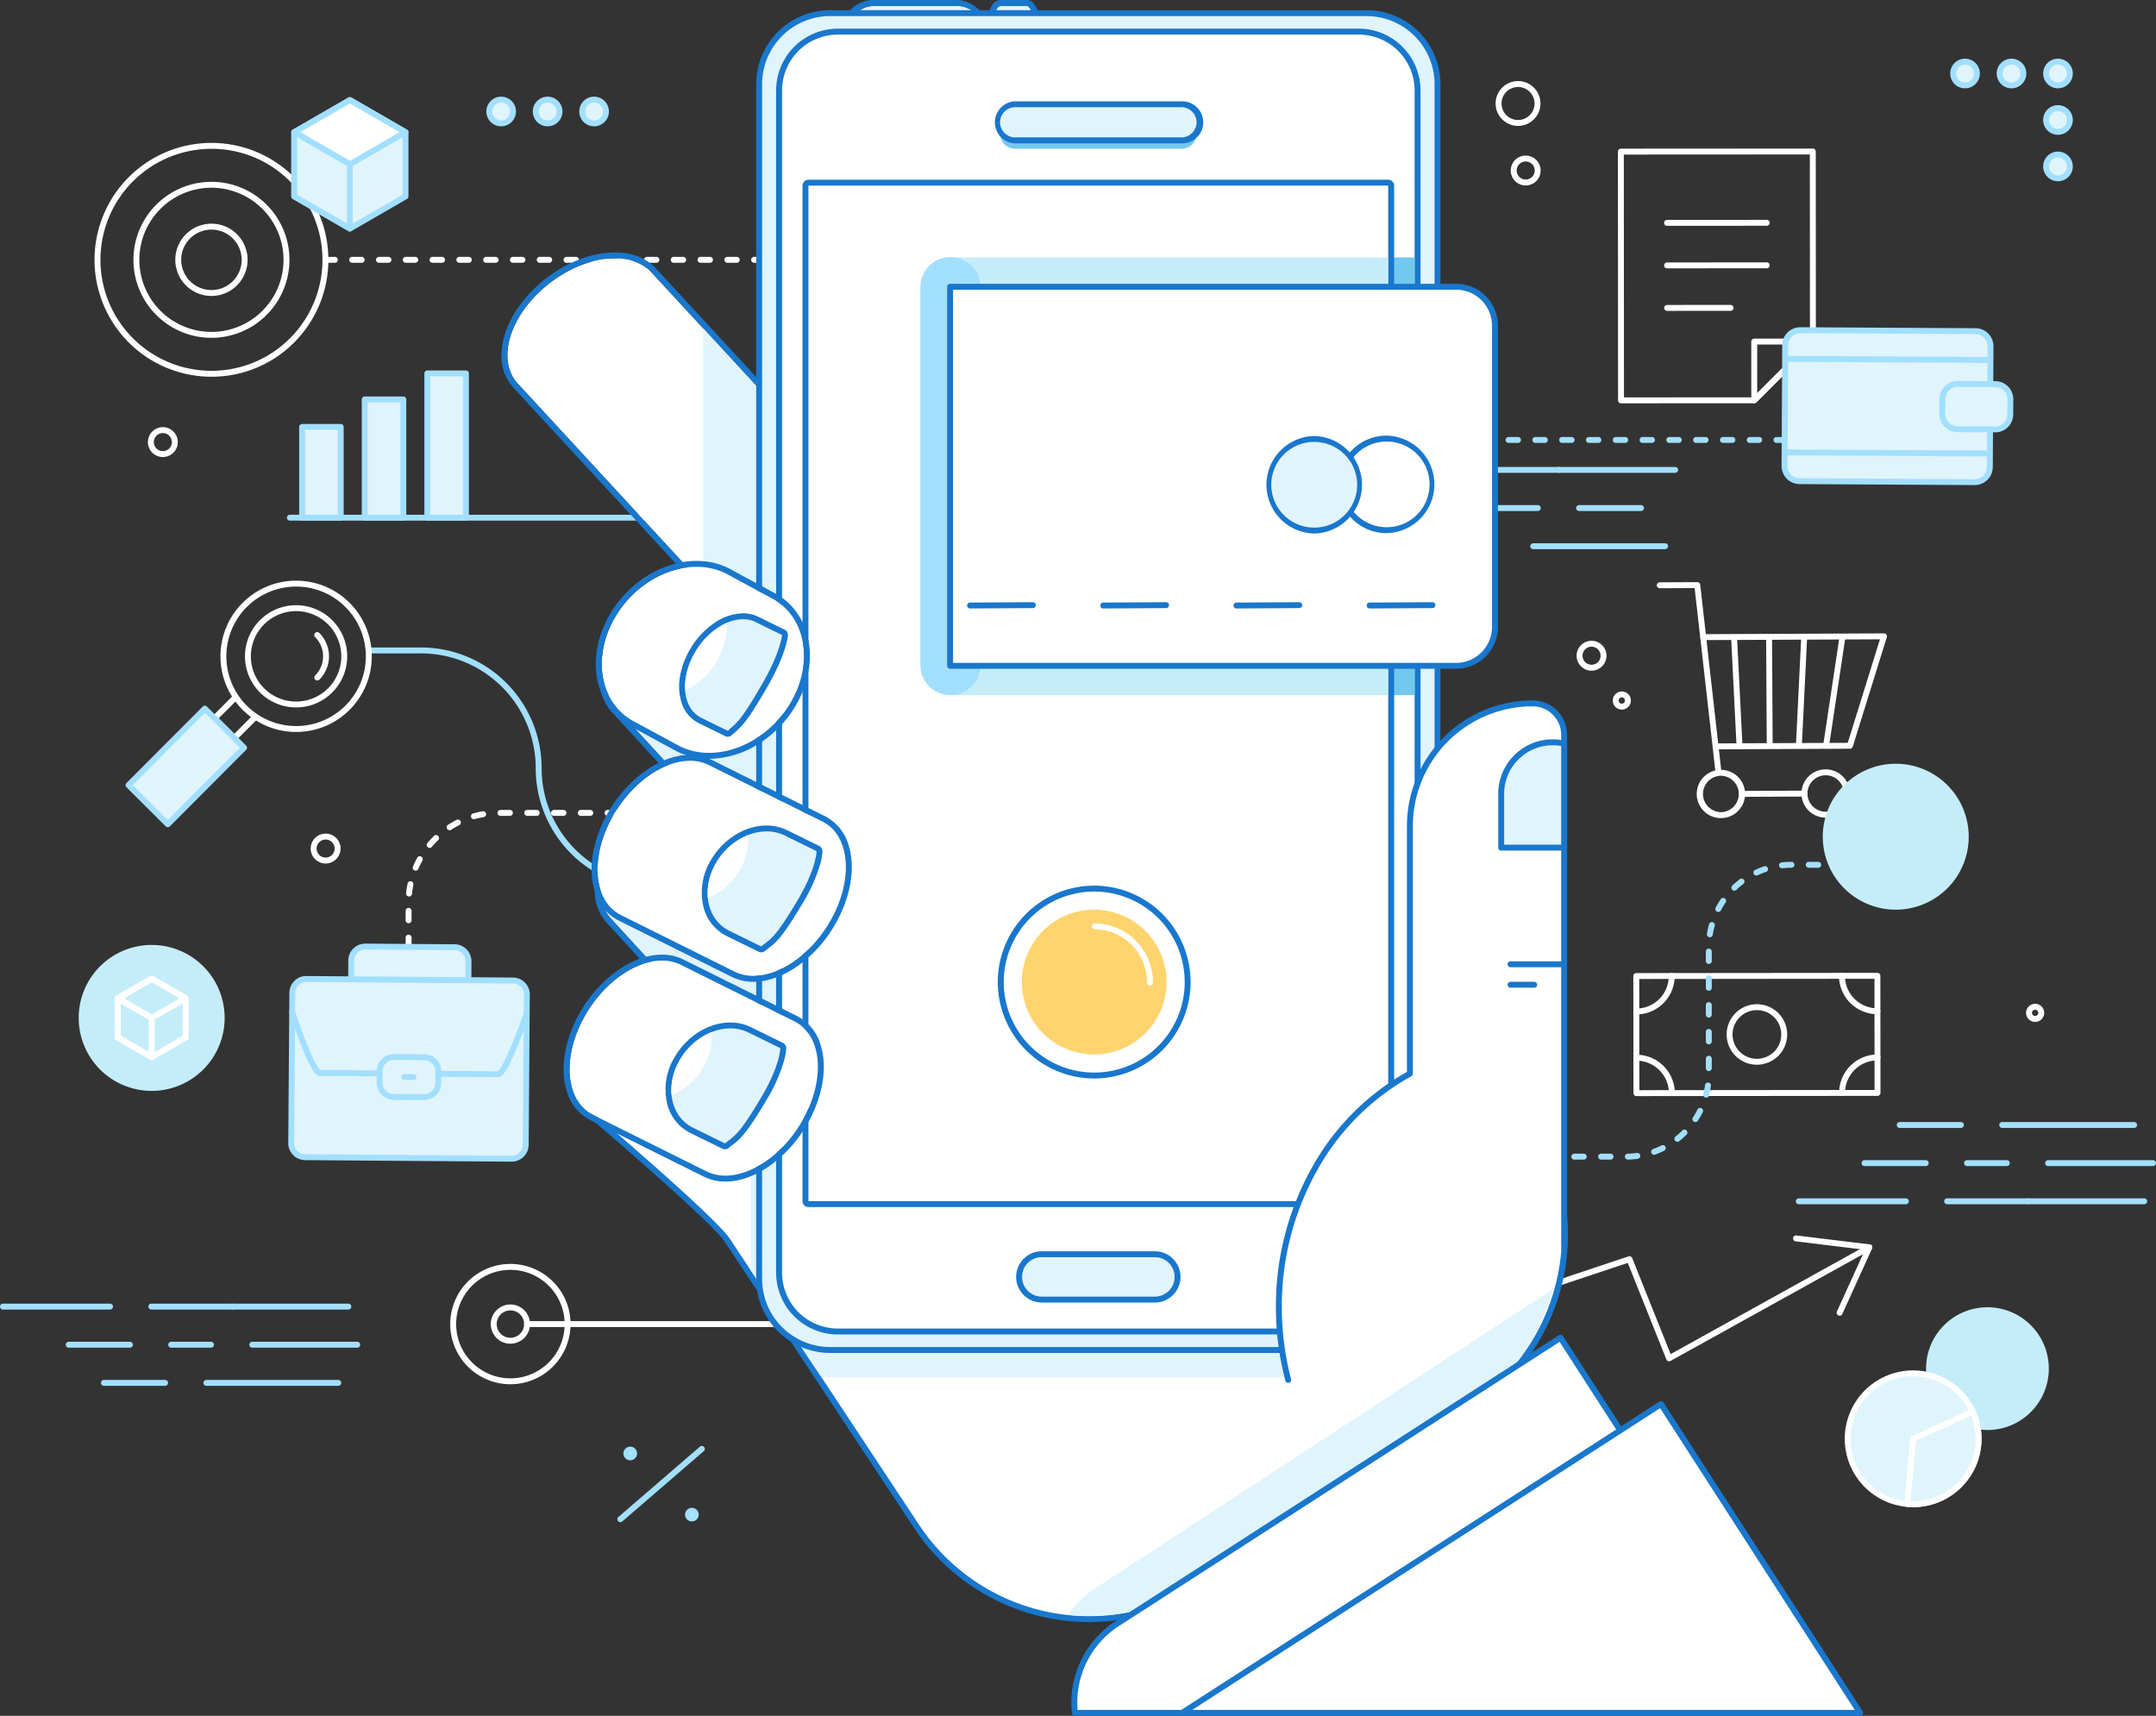
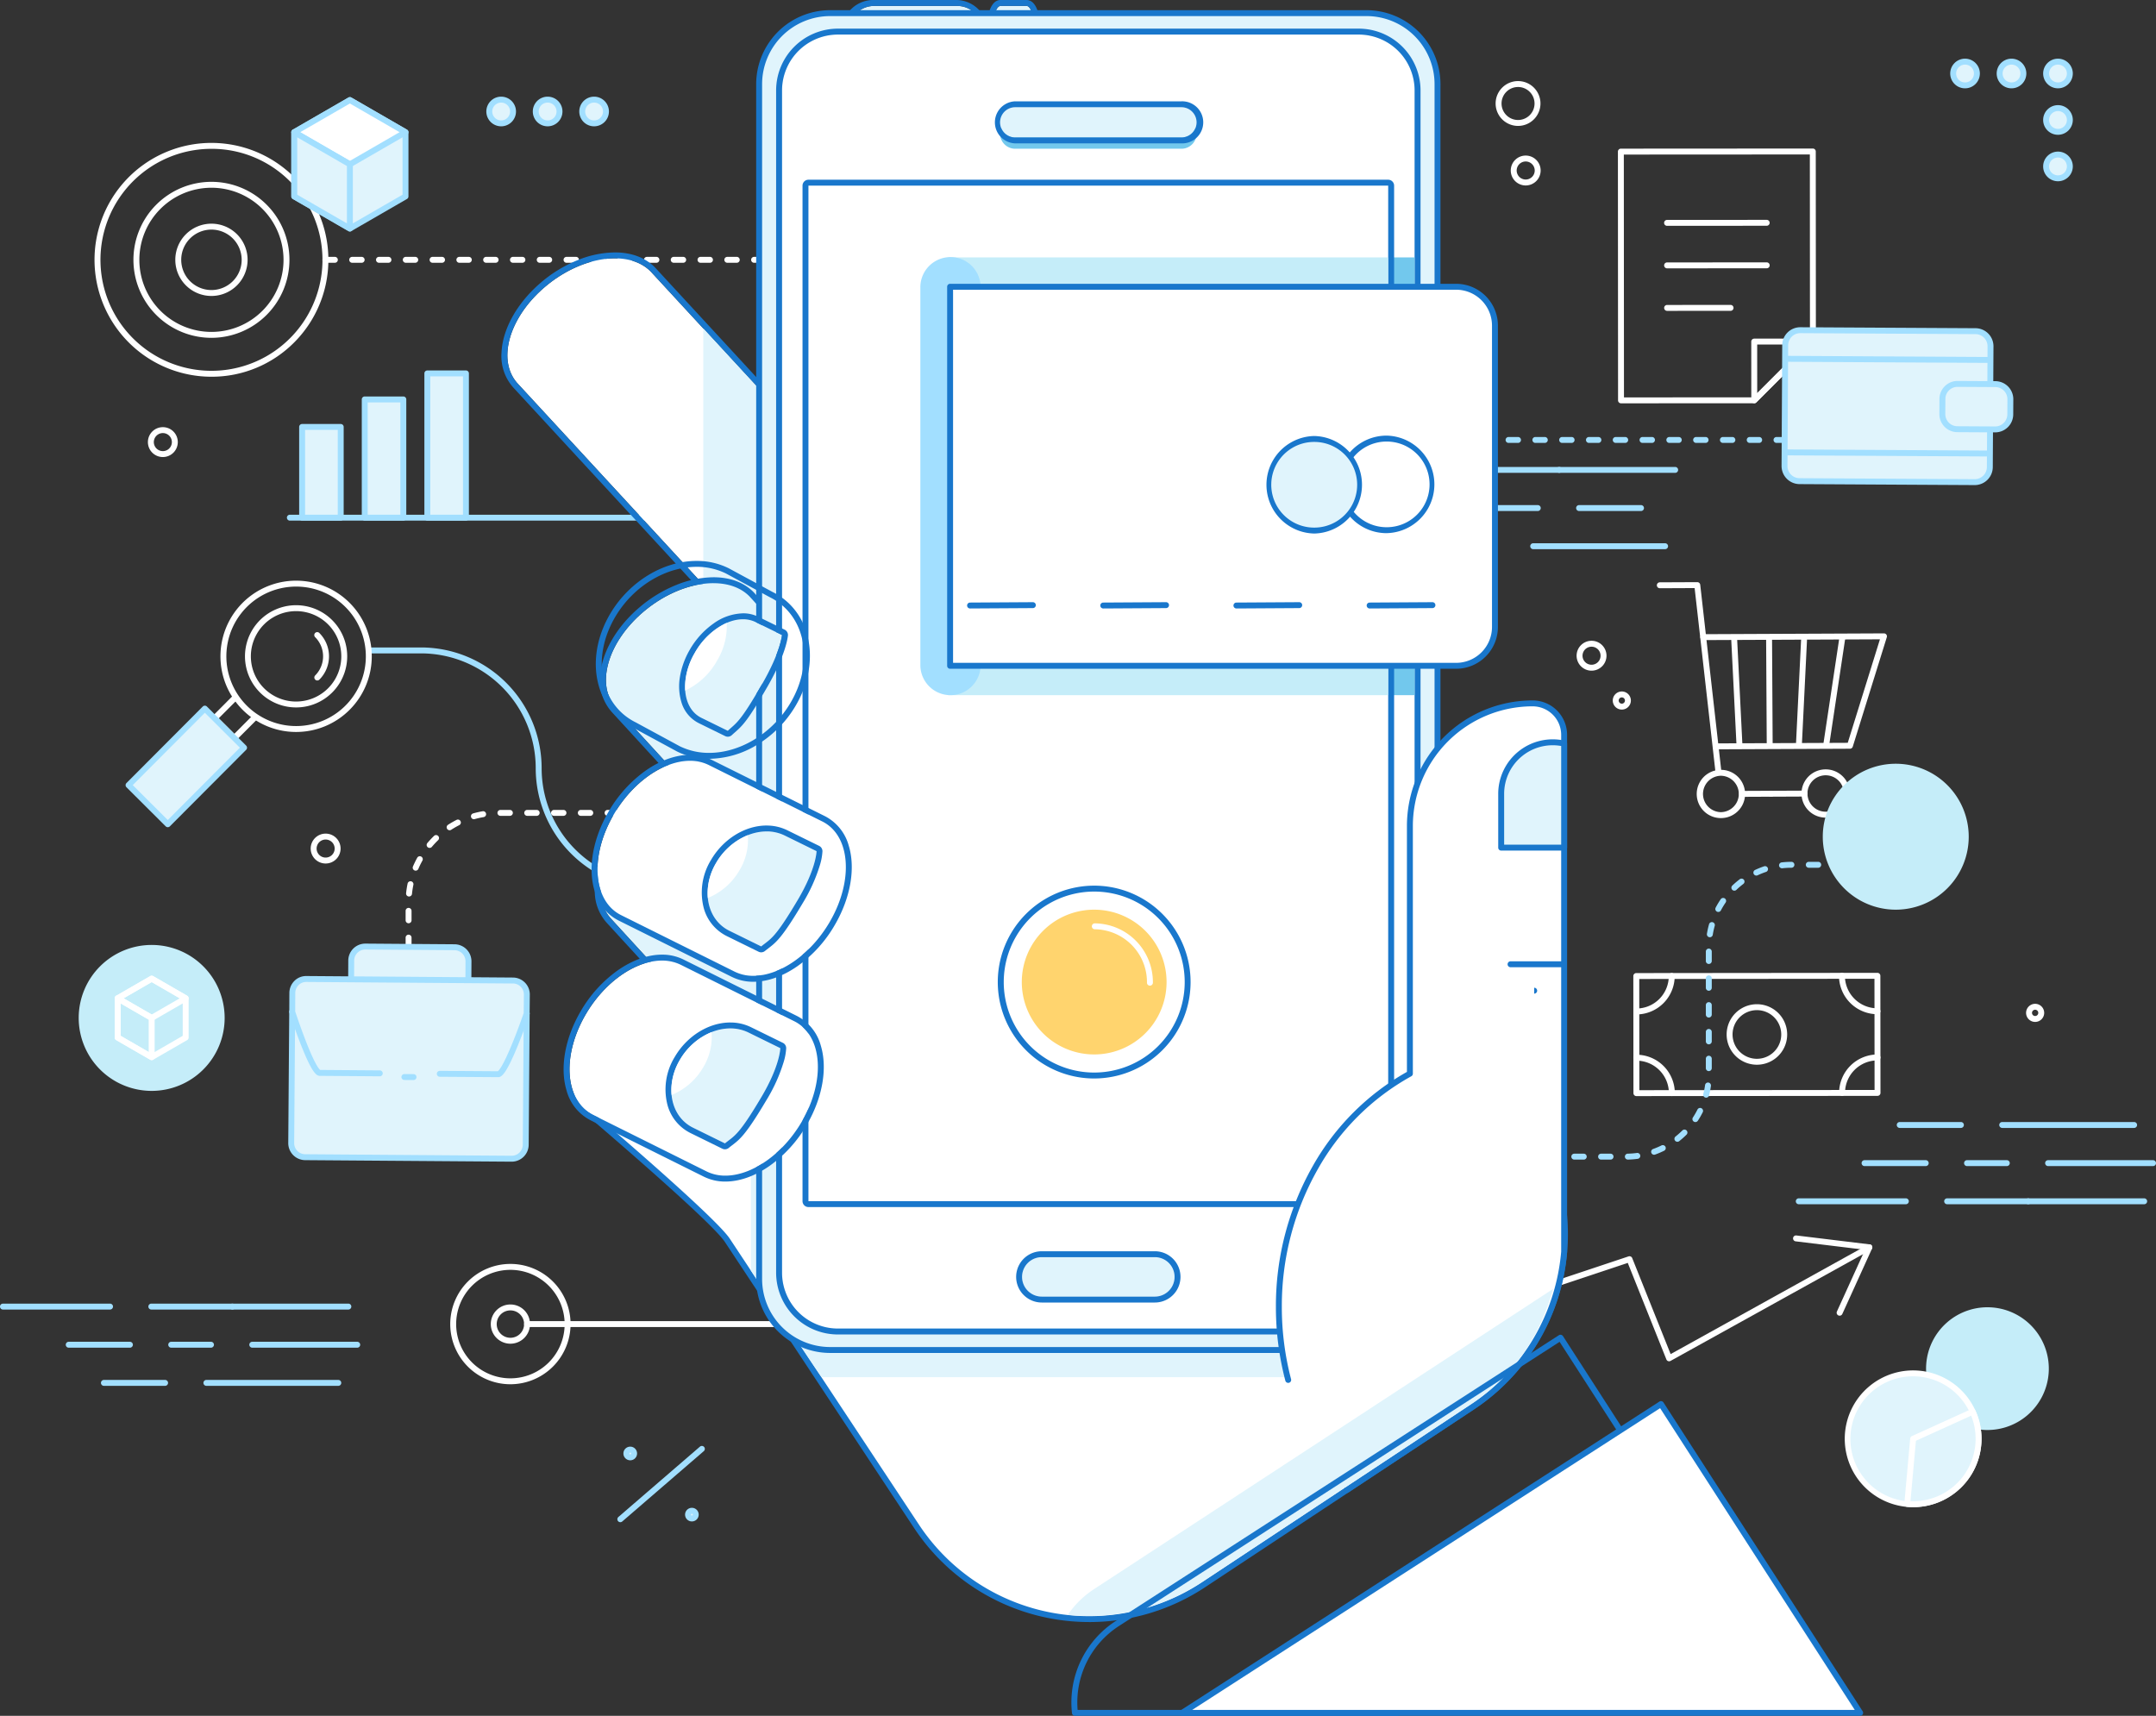
<svg xmlns="http://www.w3.org/2000/svg" width="645.382" height="513.667" viewBox="0 0 645.382 513.667">
  <rect x="0" y="0" width="645.382" height="513.667" fill="#333333" stroke="none" />
  <defs>
    <clipPath id="clip-path">
      <rect id="Rectangle_389" data-name="Rectangle 389" width="645.382" height="513.667" fill="none" />
    </clipPath>
  </defs>
  <g id="Group_749" data-name="Group 749" transform="translate(0 0.005)">
    <g id="Group_748" data-name="Group 748" transform="translate(0 -0.005)" clip-path="url(#clip-path)">
      <path id="Path_465" data-name="Path 465" d="M3579.084,1084.047h-2.831a.886.886,0,1,1,0-1.772h2.831a.886.886,0,1,1,0,1.772m-8.02,0h-2.831a.886.886,0,1,1,0-1.772h2.831a.886.886,0,0,1,0,1.772m-8.021,0h-2.831a.886.886,0,1,1,0-1.772h2.831a.886.886,0,1,1,0,1.772m-8.02,0h-2.831a.886.886,0,1,1,0-1.772h2.831a.886.886,0,1,1,0,1.772m-8.021,0h-2.83a.886.886,0,1,1,0-1.772H3547a.886.886,0,1,1,0,1.772m-8.02,0h-2.831a.886.886,0,1,1,0-1.772h2.831a.886.886,0,1,1,0,1.772m-8.02,0h-2.831a.886.886,0,1,1,0-1.772h2.831a.886.886,0,0,1,0,1.772m-8.021,0h-2.831a.886.886,0,1,1,0-1.772h2.831a.886.886,0,1,1,0,1.772m-8.02,0h-2.831a.886.886,0,0,1,0-1.772h2.831a.886.886,0,0,1,0,1.772m-8.02,0h-2.831a.886.886,0,1,1,0-1.772h2.831a.886.886,0,0,1,0,1.772m-8.021,0h-2.831a.886.886,0,1,1,0-1.772h2.831a.886.886,0,1,1,0,1.772m-8.02,0h-2.831a.886.886,0,0,1,0-1.772h2.831a.886.886,0,0,1,0,1.772m-8.021,0h-2.831a.886.886,0,1,1,0-1.772h2.831a.886.886,0,0,1,0,1.772m-8.021,0h-2.831a.886.886,0,1,1,0-1.772h2.831a.886.886,0,1,1,0,1.772m-8.02,0h-2.831a.886.886,0,1,1,0-1.772h2.831a.886.886,0,1,1,0,1.772" transform="translate(-3044.47 -951.451)" fill="#a2dfff" />
      <path id="Path_466" data-name="Path 466" d="M1110.543,1675.83H995.671a36.157,36.157,0,0,1-36.156-36.157,34.385,34.385,0,0,0-34.385-34.385H909.921a.886.886,0,1,1,0-1.772H925.13a36.156,36.156,0,0,1,36.157,36.157,34.384,34.384,0,0,0,34.385,34.384h114.872a.886.886,0,1,1,0,1.772" transform="translate(-799.152 -1409.685)" fill="#a2dfff" />
      <path id="Path_467" data-name="Path 467" d="M568.452,1483.406a22.647,22.647,0,1,1,16.047-6.651,22.587,22.587,0,0,1-16.047,6.651m0-43.523a20.876,20.876,0,1,0,14.745,6.084,20.819,20.819,0,0,0-14.745-6.084" transform="translate(-479.829 -1264.274)" fill="#fff" />
      <path id="Path_468" data-name="Path 468" d="M621.893,1529.5a15.3,15.3,0,1,1,10.841-4.493,15.258,15.258,0,0,1-10.841,4.493m0-28.827a13.531,13.531,0,1,0,0,27.062h.022a13.531,13.531,0,0,0-.021-27.062" transform="translate(-533.27 -1317.715)" fill="#fff" />
      <path id="Path_469" data-name="Path 469" d="M779.2,1579.98a.886.886,0,0,1-.628-1.512,8.106,8.106,0,0,0-.018-11.451.886.886,0,0,1,1.251-1.255,9.88,9.88,0,0,1,.022,13.957.883.883,0,0,1-.628.26" transform="translate(-684.218 -1376.267)" fill="#fff" />
      <path id="Path_470" data-name="Path 470" d="M530.828,1734.6a.886.886,0,0,1-.626-.259l-5.919-5.9a.886.886,0,0,1,0-1.253l6.125-6.145a.886.886,0,1,1,1.255,1.251l-5.5,5.517,4.664,4.649,5.5-5.517a.886.886,0,0,1,1.255,1.251l-6.125,6.145a.887.887,0,0,1-.626.26Z" transform="translate(-460.68 -1512.781)" fill="#fff" />
      <rect id="Rectangle_382" data-name="Rectangle 382" width="32.345" height="16.579" transform="matrix(0.706, -0.708, 0.708, 0.706, 38.483, 235.043)" fill="#e0f4fc" />
      <path id="Path_471" data-name="Path 471" d="M323.655,1784a.884.884,0,0,1-.626-.258l-11.742-11.7a.886.886,0,0,1,0-1.253l22.835-22.908a.886.886,0,0,1,1.253,0l11.742,11.7a.886.886,0,0,1,0,1.253l-22.835,22.908a.883.883,0,0,1-.628.26M313.166,1771.4l10.487,10.453,21.584-21.653-10.487-10.453Z" transform="translate(-273.431 -1536.362)" fill="#a2dfff" />
      <rect id="Rectangle_383" data-name="Rectangle 383" width="11.554" height="27.163" transform="translate(90.437 127.815)" fill="#e0f4fc" />
      <path id="Path_472" data-name="Path 472" d="M753.276,1078.98H741.722a.886.886,0,0,1-.886-.886v-27.163a.886.886,0,0,1,.886-.886h11.554a.886.886,0,0,1,.886.886v27.163a.886.886,0,0,1-.886.886m-10.668-1.772h9.782v-25.391h-9.782Z" transform="translate(-651.285 -923.116)" fill="#a2dfff" />
      <rect id="Rectangle_384" data-name="Rectangle 384" width="11.554" height="35.398" transform="translate(109.18 119.58)" fill="#e0f4fc" />
      <path id="Path_473" data-name="Path 473" d="M908.326,1019.091H896.772a.886.886,0,0,1-.886-.886v-35.4a.886.886,0,0,1,.886-.886h11.554a.886.886,0,0,1,.886.886v35.4a.886.886,0,0,1-.886.886m-10.668-1.772h9.782V983.693h-9.782Z" transform="translate(-787.593 -863.227)" fill="#a2dfff" />
      <rect id="Rectangle_385" data-name="Rectangle 385" width="11.554" height="43.19" transform="translate(127.922 111.788)" fill="#e0f4fc" />
      <path id="Path_474" data-name="Path 474" d="M1063.377,962.42h-11.554a.886.886,0,0,1-.886-.886v-43.19a.886.886,0,0,1,.886-.886h11.554a.886.886,0,0,1,.886.886v43.19a.886.886,0,0,1-.886.886m-10.668-1.772h9.782V919.23h-9.782Z" transform="translate(-923.901 -806.556)" fill="#a2dfff" />
      <line id="Line_28" data-name="Line 28" x2="151.432" transform="translate(86.771 154.978)" fill="#e0f4fc" />
      <path id="Path_475" data-name="Path 475" d="M862.82,1276.531H711.388a.886.886,0,1,1,0-1.772H862.82a.886.886,0,1,1,0,1.772" transform="translate(-624.618 -1120.667)" fill="#a2dfff" />
      <path id="Path_476" data-name="Path 476" d="M1005.364,2087.958a.886.886,0,0,1-.886-.886v-2.831a.886.886,0,0,1,1.772,0v2.831a.886.886,0,0,1-.886.886m0-8.02a.886.886,0,0,1-.886-.886v-2.831a.886.886,0,0,1,1.772,0v2.831a.886.886,0,0,1-.886.886m0-8.02a.886.886,0,0,1-.886-.886V2068.2a.886.886,0,1,1,1.772,0v2.831a.886.886,0,0,1-.886.886m0-8.021a.886.886,0,0,1-.886-.886v-2.831a.886.886,0,0,1,1.772,0v2.831a.886.886,0,0,1-.886.886m0-8.02a.886.886,0,0,1-.886-.886v-2.831a.886.886,0,0,1,1.772,0v2.831a.886.886,0,0,1-.886.886m0-8.021a.886.886,0,0,1-.886-.886v-2.831a.886.886,0,0,1,1.772,0v2.831a.886.886,0,0,1-.886.886m0-8.02a.886.886,0,0,1-.886-.886v-2.831a.886.886,0,1,1,1.772,0v2.831a.886.886,0,0,1-.886.886m.139-8.014a.865.865,0,0,1-.09,0,.886.886,0,0,1-.792-.971,27.857,27.857,0,0,1,.447-2.887.886.886,0,0,1,1.735.362,26.119,26.119,0,0,0-.418,2.7.886.886,0,0,1-.88.8m1.979-7.739a.886.886,0,0,1-.815-1.232,27.762,27.762,0,0,1,1.281-2.627.886.886,0,0,1,1.55.86,25.974,25.974,0,0,0-1.2,2.459.886.886,0,0,1-.816.541m4.177-6.811a.886.886,0,0,1-.678-1.456,28.018,28.018,0,0,1,1.994-2.135.886.886,0,1,1,1.23,1.276,26.266,26.266,0,0,0-1.868,2,.884.884,0,0,1-.679.316m5.99-5.289a.886.886,0,0,1-.483-1.63,27.8,27.8,0,0,1,2.532-1.457.886.886,0,1,1,.8,1.58,26.053,26.053,0,0,0-2.37,1.364.882.882,0,0,1-.481.143m7.275-3.3a.886.886,0,0,1-.24-1.739,27.653,27.653,0,0,1,2.851-.644.886.886,0,1,1,.3,1.747,25.97,25.97,0,0,0-2.667.6.889.889,0,0,1-.241.034m147.1-1.008H1169.2a.886.886,0,0,1,0-1.772h2.831a.886.886,0,0,1,0,1.772m-8.02,0h-2.831a.886.886,0,1,1,0-1.772h2.831a.886.886,0,1,1,0,1.772m-8.02,0h-2.831a.886.886,0,1,1,0-1.772h2.831a.886.886,0,1,1,0,1.772m-8.02,0h-2.831a.886.886,0,0,1,0-1.772h2.831a.886.886,0,1,1,0,1.772m-8.02,0h-2.831a.886.886,0,0,1,0-1.772h2.831a.886.886,0,1,1,0,1.772m-8.02,0h-2.831a.886.886,0,1,1,0-1.772h2.831a.886.886,0,1,1,0,1.772m-8.02,0h-2.831a.886.886,0,1,1,0-1.772h2.831a.886.886,0,0,1,0,1.772m-8.02,0h-2.831a.886.886,0,0,1,0-1.772h2.831a.886.886,0,0,1,0,1.772m-8.02,0h-2.831a.886.886,0,0,1,0-1.772h2.831a.886.886,0,1,1,0,1.772m-8.02,0h-2.831a.886.886,0,1,1,0-1.772h2.831a.886.886,0,1,1,0,1.772m-8.02,0h-2.831a.886.886,0,1,1,0-1.772h2.831a.886.886,0,0,1,0,1.772m-8.021,0h-2.831a.886.886,0,0,1,0-1.772h2.831a.886.886,0,0,1,0,1.772m-8.02,0h-2.831a.886.886,0,1,1,0-1.772h2.831a.886.886,0,1,1,0,1.772m-8.02,0h-2.831a.886.886,0,1,1,0-1.772h2.831a.886.886,0,1,1,0,1.772m-8.02,0h-2.831a.886.886,0,1,1,0-1.772h2.831a.886.886,0,0,1,0,1.772m-8.021,0h-2.831a.886.886,0,0,1,0-1.772h2.831a.886.886,0,0,1,0,1.772m-8.02,0h-2.831a.886.886,0,0,1,0-1.772h2.831a.886.886,0,0,1,0,1.772m-8.02,0h-2.831a.886.886,0,0,1,0-1.772h2.831a.886.886,0,1,1,0,1.772" transform="translate(-883.058 -1763.436)" fill="#fff" />
      <path id="Path_477" data-name="Path 477" d="M3794.651,3116.829a.9.9,0,0,1-.3-.051.885.885,0,0,1-.525-.506l-11.559-28.9-33.032,11.011a.886.886,0,0,1-.561-1.681l33.826-11.275a.885.885,0,0,1,1.1.511l11.5,28.738,59.058-32.745a.886.886,0,0,1,.859,1.55l-59.936,33.232a.885.885,0,0,1-.43.111" transform="translate(-3295.009 -2709.297)" fill="#fff" />
      <path id="Path_478" data-name="Path 478" d="M4454.224,3083.756a.886.886,0,0,1-.806-1.253l8.4-18.483-20.757-2.524a.886.886,0,0,1,.214-1.759l21.957,2.67a.886.886,0,0,1,.7,1.246l-8.9,19.583a.886.886,0,0,1-.807.52" transform="translate(-3903.548 -2689.873)" fill="#fff" />
      <path id="Path_479" data-name="Path 479" d="M1132.98,3166.318a18.01,18.01,0,1,1,18.01-18.01,18.031,18.031,0,0,1-18.01,18.01m0-34.248a16.238,16.238,0,1,0,16.238,16.238,16.256,16.256,0,0,0-16.238-16.238" transform="translate(-980.194 -2751.912)" fill="#fff" />
      <path id="Path_480" data-name="Path 480" d="M1401.26,3273.733H1298.768a.886.886,0,0,1,0-1.772H1401.26a.886.886,0,0,1,0,1.772" transform="translate(-1140.996 -2876.45)" fill="#fff" />
      <path id="Path_481" data-name="Path 481" d="M1221.256,3242.457a5.872,5.872,0,1,1,5.872-5.872,5.879,5.879,0,0,1-5.872,5.872m0-9.972a4.1,4.1,0,1,0,4.1,4.1,4.1,4.1,0,0,0-4.1-4.1" transform="translate(-1068.47 -2840.188)" fill="#fff" />
      <path id="Path_482" data-name="Path 482" d="M269.083,423.927a35,35,0,1,1,24.749-10.251,34.771,34.771,0,0,1-24.749,10.251m0-68.228a33.228,33.228,0,1,0,23.5,9.732,33.01,33.01,0,0,0-23.5-9.732" transform="translate(-205.787 -311.144)" fill="#fff" />
      <path id="Path_483" data-name="Path 483" d="M353.8,497a23.351,23.351,0,1,1,23.351-23.351A23.377,23.377,0,0,1,353.8,497m0-44.93a21.579,21.579,0,1,0,21.579,21.579A21.6,21.6,0,0,0,353.8,452.068" transform="translate(-290.507 -395.864)" fill="#fff" />
      <path id="Path_484" data-name="Path 484" d="M444.943,575.606a10.819,10.819,0,1,1,10.819-10.819,10.831,10.831,0,0,1-10.819,10.819m0-19.867a9.047,9.047,0,1,0,9.047,9.047,9.057,9.057,0,0,0-9.047-9.047" transform="translate(-381.648 -487.004)" fill="#fff" />
      <path id="Path_485" data-name="Path 485" d="M4284.928,2505.21a9.055,9.055,0,0,1-.008-18.111h.009a9.055,9.055,0,0,1,.009,18.111Zm0-16.339h-.008a7.283,7.283,0,0,0,.007,14.567h.007a7.283,7.283,0,0,0-.007-14.567" transform="translate(-3759.012 -2186.462)" fill="#fff" />
      <path id="Path_486" data-name="Path 486" d="M4045.676,2446.277a.886.886,0,0,1-.886-.885l-.035-35.058a.886.886,0,0,1,.885-.887l72.178-.071h0a.885.885,0,0,1,.886.885l.035,35.058a.887.887,0,0,1-.886.887l-72.178.071Zm.853-35.059.033,33.286,70.406-.069-.032-33.286Z" transform="translate(-3555.831 -2118.134)" fill="#fff" />
      <path id="Path_487" data-name="Path 487" d="M4056.462,2624.569a.885.885,0,0,1-.886-.885,9.738,9.738,0,0,0-9.727-9.717h-.01a.886.886,0,0,1,0-1.772h.011a11.511,11.511,0,0,1,11.5,11.487.886.886,0,0,1-.885.887Z" transform="translate(-3556.004 -2296.436)" fill="#fff" />
      <path id="Path_488" data-name="Path 488" d="M4045.727,2422.27a.886.886,0,0,1,0-1.772,9.726,9.726,0,0,0,9.717-9.736.886.886,0,0,1,.885-.887h0a.887.887,0,0,1,.886.885,11.511,11.511,0,0,1-11.487,11.51Z" transform="translate(-3555.906 -2118.572)" fill="#fff" />
      <path id="Path_489" data-name="Path 489" d="M4555.247,2624a.886.886,0,0,1-.886-.885,11.511,11.511,0,0,1,11.488-11.51h0a.886.886,0,0,1,0,1.772,9.728,9.728,0,0,0-9.717,9.736.886.886,0,0,1-.885.887Z" transform="translate(-4003.835 -2295.92)" fill="#fff" />
      <path id="Path_490" data-name="Path 490" d="M4565.574,2421.836a11.511,11.511,0,0,1-11.5-11.487.885.885,0,0,1,.885-.887h0a.886.886,0,0,1,.886.885,9.727,9.727,0,0,0,9.727,9.717h.011a.886.886,0,0,1,0,1.772Z" transform="translate(-4003.585 -2118.209)" fill="#fff" />
      <path id="Path_491" data-name="Path 491" d="M4121.861,546.272a.886.886,0,0,1,0-1.772l29.822-.018h0a.886.886,0,0,1,0,1.772l-29.822.018Z" transform="translate(-3622.837 -478.665)" fill="#fff" />
      <path id="Path_492" data-name="Path 492" d="M4121.925,651.579a.886.886,0,0,1,0-1.772l29.822-.018h0a.886.886,0,0,1,0,1.772l-29.822.018Z" transform="translate(-3622.893 -571.243)" fill="#fff" />
      <path id="Path_493" data-name="Path 493" d="M4121.988,756.934a.886.886,0,0,1,0-1.772l18.991-.012h0a.886.886,0,0,1,0,1.772l-18.992.012Z" transform="translate(-3622.949 -663.868)" fill="#fff" />
      <path id="Path_494" data-name="Path 494" d="M4007.495,444.136a.886.886,0,0,1-.886-.886l-.045-74.469a.886.886,0,0,1,.886-.887l57.455-.035h0a.886.886,0,0,1,.886.886l.035,56.9a.886.886,0,0,1-.259.627l-17.561,17.582a.885.885,0,0,1-.626.26l-39.884.024Zm39.884-.91h0Zm-39.043-73.559.043,72.7,38.632-.023,17.042-17.063-.034-55.645Z" transform="translate(-3522.255 -323.393)" fill="#fff" />
      <path id="Path_495" data-name="Path 495" d="M4337.7,857.915a.886.886,0,0,1-.886-.885l-.011-17.571a.886.886,0,0,1,.886-.887l17.571-.011h0a.886.886,0,0,1,.628,1.512l-17.562,17.582a.886.886,0,0,1-.627.26m.876-17.572.009,14.546,14.537-14.555Z" transform="translate(-3812.575 -737.196)" fill="#fff" />
      <path id="Path_496" data-name="Path 496" d="M4215.351,1603.35a.886.886,0,0,1,0-1.772l39.386-.174,9.636-30.985-52.88.234h0a.886.886,0,0,1,0-1.772l54.089-.24h0a.887.887,0,0,1,.847,1.149l-10.188,32.76a.885.885,0,0,1-.842.623l-40.036.177Z" transform="translate(-3701.628 -1379.025)" fill="#fff" />
      <path id="Path_497" data-name="Path 497" d="M4379.416,1959.92a.886.886,0,0,1,0-1.772l10.008-.044h0a.886.886,0,0,1,0,1.772l-10.009.044Z" transform="translate(-3849.259 -1721.41)" fill="#fff" />
      <path id="Path_498" data-name="Path 498" d="M4307.6,1960.281a.886.886,0,0,1,0-1.772l8.681-.038h0a.886.886,0,0,1,0,1.772l-8.681.039Z" transform="translate(-3786.126 -1721.732)" fill="#fff" />
      <path id="Path_499" data-name="Path 499" d="M4121.389,1499.248a.886.886,0,0,1-.879-.786l-6.219-54.918-10.422.046h0a.886.886,0,0,1,0-1.772l11.218-.05h0a.886.886,0,0,1,.88.786l6.308,55.708a.884.884,0,0,1-.881.986" transform="translate(-3607.016 -1267.488)" fill="#fff" />
      <path id="Path_500" data-name="Path 500" d="M4468.552,1919.894a7.223,7.223,0,0,1-.031-14.446h.033a7.223,7.223,0,0,1,.031,14.446h-.033m0-12.674h-.025a5.45,5.45,0,0,0-3.812,9.322,5.451,5.451,0,1,0,3.837-9.322" transform="translate(-3922.05 -1675.119)" fill="#fff" />
      <path id="Path_501" data-name="Path 501" d="M4209.094,1921.043a7.223,7.223,0,0,1-.031-14.446h.033a7.223,7.223,0,0,1,.031,14.446h-.032m0-12.674h-.025a5.451,5.451,0,0,0,.024,10.9h.025a5.451,5.451,0,0,0-.024-10.9" transform="translate(-3693.955 -1676.13)" fill="#fff" />
      <path id="Path_502" data-name="Path 502" d="M4289.737,1610.935a.886.886,0,0,1-.884-.842l-1.541-30.886a.886.886,0,1,1,1.77-.088l1.541,30.886a.886.886,0,0,1-.84.929h-.045" transform="translate(-3769.068 -1387.497)" fill="#fff" />
      <path id="Path_503" data-name="Path 503" d="M4374.707,1610.561a.886.886,0,0,1-.886-.881l-.178-30.892a.886.886,0,0,1,.881-.891h.005a.887.887,0,0,1,.886.881l.177,30.892a.887.887,0,0,1-.882.891Z" transform="translate(-3844.963 -1387.162)" fill="#fff" />
      <path id="Path_504" data-name="Path 504" d="M4448.565,1610.982h-.044a.886.886,0,0,1-.842-.928l1.507-30.79a.886.886,0,1,1,1.77.087l-1.507,30.79a.886.886,0,0,1-.884.843" transform="translate(-3910.049 -1387.622)" fill="#fff" />
      <path id="Path_505" data-name="Path 505" d="M4516.7,1608.187a.888.888,0,0,1-.877-1.018l4.683-31.133a.886.886,0,0,1,1.752.264l-4.683,31.132a.886.886,0,0,1-.875.754" transform="translate(-3969.948 -1384.864)" fill="#fff" />
      <path id="Path_506" data-name="Path 506" d="M4480.775,833.205l.06-10.6a4.519,4.519,0,0,0-4.494-4.544l-4.52-.025-43.384-.241-4.519-.025a4.519,4.519,0,0,0-4.545,4.494l-.2,36.154a4.52,4.52,0,0,0,4.495,4.544l4.519.025,43.384.242,4.521.025a4.52,4.52,0,0,0,4.544-4.494l.058-10.391" transform="translate(-3884.988 -718.917)" fill="#e0f4fc" />
      <path id="Path_507" data-name="Path 507" d="M4469.67,857.694h-.031l-52.423-.292a5.412,5.412,0,0,1-5.376-5.435l.2-36.154a5.406,5.406,0,0,1,5.406-5.375h.031l52.423.292a5.4,5.4,0,0,1,5.374,5.435l-.059,10.6a.886.886,0,0,1-.886.881h-.005a.887.887,0,0,1-.881-.891l.06-10.6a3.638,3.638,0,0,0-3.613-3.653l-52.423-.292h-.021a3.633,3.633,0,0,0-3.633,3.613l-.2,36.154a3.637,3.637,0,0,0,3.613,3.653l52.423.292a3.636,3.636,0,0,0,3.653-3.613l.058-10.391a.886.886,0,0,1,.886-.881h0a.886.886,0,0,1,.881.891l-.058,10.391a5.412,5.412,0,0,1-5.4,5.375" transform="translate(-3878.544 -712.473)" fill="#a2dfff" />
      <path id="Path_508" data-name="Path 508" d="M4825.832,950.853l-11.3-.063a4.52,4.52,0,0,0-4.544,4.494l-.025,4.519a4.52,4.52,0,0,0,4.494,4.545l11.3.063a4.52,4.52,0,0,0,4.545-4.495l.024-4.519a4.52,4.52,0,0,0-4.494-4.544" transform="translate(-4228.542 -835.86)" fill="#e0f4fc" />
      <path id="Path_509" data-name="Path 509" d="M4819.339,958.853h-.031l-11.3-.063a5.406,5.406,0,0,1-5.375-5.436l.025-4.519a5.412,5.412,0,0,1,5.405-5.375h.031l11.3.063a5.405,5.405,0,0,1,5.375,5.435l-.025,4.519a5.4,5.4,0,0,1-5.4,5.376m-11.275-13.621a3.636,3.636,0,0,0-3.632,3.613l-.026,4.519a3.634,3.634,0,0,0,3.613,3.654l11.3.063h.021a3.635,3.635,0,0,0,3.632-3.613l.025-4.519a3.632,3.632,0,0,0-3.613-3.653l-11.3-.063h-.021" transform="translate(-4222.099 -829.415)" fill="#a2dfff" />
      <line id="Line_29" data-name="Line 29" x2="60.646" y2="0.338" transform="translate(534.77 107.417)" fill="#e0f4fc" />
      <path id="Path_510" data-name="Path 510" d="M4478.226,883.407h-.006l-60.645-.337a.886.886,0,0,1,0-1.772h0l60.646.338a.886.886,0,0,1,0,1.772" transform="translate(-3882.81 -774.766)" fill="#a2dfff" />
      <line id="Line_30" data-name="Line 30" x2="60.646" y2="0.338" transform="translate(534.614 135.432)" fill="#e0f4fc" />
      <path id="Path_511" data-name="Path 511" d="M4476.937,1115.175h-.005l-60.646-.338a.886.886,0,1,1,.01-1.772l60.646.338a.886.886,0,0,1,0,1.772" transform="translate(-3881.677 -978.519)" fill="#a2dfff" />
      <path id="Path_512" data-name="Path 512" d="M3996.542,1717.958a2.71,2.71,0,1,1,2.709-2.71,2.713,2.713,0,0,1-2.709,2.71m0-3.648a.938.938,0,1,0,.938.938.939.939,0,0,0-.938-.938" transform="translate(-3511.063 -1505.528)" fill="#fff" />
      <path id="Path_513" data-name="Path 513" d="M5020.1,2491.511a2.71,2.71,0,1,1,2.709-2.71,2.714,2.714,0,0,1-2.709,2.71m0-3.648a.938.938,0,1,0,.938.938.94.94,0,0,0-.938-.938" transform="translate(-4410.896 -2185.575)" fill="#fff" />
      <path id="Path_514" data-name="Path 514" d="M3710.457,214.218a6.711,6.711,0,1,1,6.711-6.711,6.719,6.719,0,0,1-6.711,6.711m0-11.65a4.939,4.939,0,1,0,4.939,4.939,4.944,4.944,0,0,0-4.939-4.939" transform="translate(-3256.042 -176.523)" fill="#fff" />
      <path id="Path_515" data-name="Path 515" d="M773.863,2073.522a4.474,4.474,0,1,1,4.474-4.474,4.479,4.479,0,0,1-4.474,4.474m0-7.176a2.7,2.7,0,1,0,2.7,2.7,2.7,2.7,0,0,0-2.7-2.7" transform="translate(-676.386 -1815.011)" fill="#fff" />
      <path id="Path_516" data-name="Path 516" d="M370.744,1066.856a4.474,4.474,0,1,1,4.474-4.474,4.479,4.479,0,0,1-4.474,4.474m0-7.176a2.7,2.7,0,1,0,2.7,2.7,2.7,2.7,0,0,0-2.7-2.7" transform="translate(-321.996 -930.029)" fill="#fff" />
      <path id="Path_517" data-name="Path 517" d="M3745.7,394.226a4.474,4.474,0,1,1,4.474-4.474,4.479,4.479,0,0,1-4.474,4.474m0-7.176a2.7,2.7,0,1,0,2.7,2.7,2.705,2.705,0,0,0-2.7-2.7" transform="translate(-3288.993 -338.706)" fill="#fff" />
      <path id="Path_518" data-name="Path 518" d="M3908.758,1595.932a4.474,4.474,0,1,1,4.474-4.474,4.479,4.479,0,0,1-4.474,4.474m0-7.176a2.7,2.7,0,1,0,2.7,2.7,2.7,2.7,0,0,0-2.7-2.7" transform="translate(-3432.34 -1395.151)" fill="#fff" />
      <path id="Path_519" data-name="Path 519" d="M1706.161,3742.893a1.152,1.152,0,1,1-1.064-1.234,1.152,1.152,0,0,1,1.064,1.234" transform="translate(-1497.9 -3289.369)" fill="#e0f4fc" />
      <path id="Path_520" data-name="Path 520" d="M1698.571,3738.4c-.051,0-.1,0-.153-.005a2.038,2.038,0,1,1,2.182-1.883h0a2.037,2.037,0,0,1-2.029,1.888m0-2.3a.267.267,0,0,0-.264.246.266.266,0,0,0,.246.285.254.254,0,0,0,.193-.063.262.262,0,0,0,.092-.182h0a.267.267,0,0,0-.246-.285h-.021" transform="translate(-1491.456 -3282.924)" fill="#a2dfff" />
      <path id="Path_521" data-name="Path 521" d="M1553.555,3591.476a1.152,1.152,0,1,1-1.064-1.233,1.152,1.152,0,0,1,1.064,1.233" transform="translate(-1363.74 -3156.256)" fill="#e0f4fc" />
      <path id="Path_522" data-name="Path 522" d="M1545.965,3586.985q-.076,0-.153-.005a2.043,2.043,0,1,1,.153.005m0-2.3a.266.266,0,0,0-.019.531.258.258,0,0,0,.193-.063.262.262,0,0,0,.092-.182h0a.267.267,0,0,0-.246-.285h-.02" transform="translate(-1357.297 -3149.812)" fill="#a2dfff" />
      <line id="Line_31" data-name="Line 31" y1="21.05" x2="24.399" transform="translate(185.689 433.762)" fill="#e0f4fc" />
      <path id="Path_523" data-name="Path 523" d="M1529.719,3603.9a.886.886,0,0,1-.579-1.557l24.4-21.05a.886.886,0,1,1,1.157,1.342l-24.4,21.05a.882.882,0,0,1-.578.215" transform="translate(-1344.029 -3148.198)" fill="#a2dfff" />
      <path id="Path_524" data-name="Path 524" d="M904.583,2353.861l.026-5.067a4.212,4.212,0,0,0-4.181-4.243l-26.676-.2a4.212,4.212,0,0,0-4.243,4.181l-.026,5.067" transform="translate(-764.382 -2060.971)" fill="#e0f4fc" />
      <path id="Path_525" data-name="Path 525" d="M898.14,2348.3h0a.886.886,0,0,1-.881-.89l.026-5.067a3.331,3.331,0,0,0-3.3-3.352l-26.675-.2h-.025a3.33,3.33,0,0,0-3.325,3.3l-.026,5.064a.886.886,0,0,1-.886.882h0a.886.886,0,0,1-.881-.891l.026-5.067a5.1,5.1,0,0,1,5.1-5.062h.038l26.675.2a5.1,5.1,0,0,1,5.06,5.135l-.026,5.065a.886.886,0,0,1-.886.881" transform="translate(-757.939 -2054.527)" fill="#a2dfff" />
      <path id="Path_526" data-name="Path 526" d="M721.463,2505.639l-.29,39.31a4.212,4.212,0,0,0,4.181,4.243l61.775.456a4.211,4.211,0,0,0,4.244-4.18l.29-39.31" transform="translate(-633.999 -2202.76)" fill="#e0f4fc" />
      <path id="Path_527" data-name="Path 527" d="M780.715,2544.089h-.038l-61.775-.456a5.1,5.1,0,0,1-5.06-5.135l.29-39.31a.886.886,0,0,1,.886-.879h.007a.886.886,0,0,1,.88.892l-.29,39.31a3.33,3.33,0,0,0,3.3,3.35l61.775.456h.025a3.33,3.33,0,0,0,3.326-3.3l.29-39.31a.886.886,0,0,1,1.772.013l-.29,39.31a5.1,5.1,0,0,1-5.1,5.06" transform="translate(-627.554 -2196.316)" fill="#a2dfff" />
      <path id="Path_528" data-name="Path 528" d="M767.761,2452.962l17.452.118c2.327.017,8.559-18.189,8.559-18.189,0-.118,0-.234-.013-.35.01-.116.054-5.266.054-5.266a4.173,4.173,0,0,0-4.1-4.244l-61.939-.457a4.172,4.172,0,0,0-4.161,4.183s-.032,5.15-.023,5.267c-.01.115-.017.231-.018.349,0,0,5.964,18.3,8.289,18.313l17.926.132" transform="translate(-636.109 -2131.494)" fill="#e0f4fc" />
      <path id="Path_529" data-name="Path 529" d="M778.777,2447.522h-.014l-17.452-.117a.886.886,0,0,1,.006-1.772h.006l17.365.117c.249-.162,1.508-1.309,4.6-9,1.554-3.864,2.88-7.661,3.15-8.44,0-.045,0-.092-.008-.142a.894.894,0,0,1,0-.116c.008-.243.036-3.249.053-5.224a3.29,3.29,0,0,0-3.219-3.35l-61.939-.457H721.3a3.183,3.183,0,0,0-2.271.952,3.347,3.347,0,0,0-.974,2.352c-.012,1.973-.029,4.978-.024,5.222a.884.884,0,0,1,0,.117q-.007.075-.01.141c.259.784,1.529,4.6,3.025,8.486,2.98,7.738,4.221,8.905,4.468,9.071l17.838.132a.886.886,0,0,1-.006,1.772h-.007l-17.926-.132c-.994-.007-2.347-.766-5.836-9.728-1.77-4.547-3.274-9.151-3.289-9.2a.89.89,0,0,1-.044-.281c0-.12.007-.244.018-.38,0-.262,0-1.246.023-5.235a5.11,5.11,0,0,1,1.49-3.59,4.933,4.933,0,0,1,3.564-1.474l61.939.457a5.064,5.064,0,0,1,4.979,5.137c-.034,3.991-.048,4.973-.054,5.236.009.135.013.26.012.38a.885.885,0,0,1-.048.281c-.016.046-1.587,4.627-3.424,9.147-3.6,8.866-4.972,9.64-5.965,9.64m-.126-1.751Z" transform="translate(-629.664 -2125.05)" fill="#a2dfff" />
-       <path id="Path_530" data-name="Path 530" d="M953.457,2617.9l-9.125-.068a4.212,4.212,0,0,0-4.243,4.181l-.026,3.51a4.213,4.213,0,0,0,4.181,4.244l9.126.068a4.213,4.213,0,0,0,4.244-4.181l.026-3.51a4.213,4.213,0,0,0-4.182-4.243" transform="translate(-826.43 -2301.392)" fill="#e0f4fc" />
-       <path id="Path_531" data-name="Path 531" d="M946.958,2624.277h-.038l-9.126-.067a5.1,5.1,0,0,1-5.06-5.136l.026-3.511a5.1,5.1,0,0,1,5.1-5.06h.039l9.126.068a5.1,5.1,0,0,1,5.061,5.135l-.026,3.51a5.105,5.105,0,0,1-5.1,5.061m-9.1-12a3.327,3.327,0,0,0-3.325,3.3l-.026,3.51a3.326,3.326,0,0,0,3.3,3.351l9.125.067h.025a3.33,3.33,0,0,0,3.326-3.3l.026-3.51a3.33,3.33,0,0,0-3.3-3.35l-9.126-.067h-.025" transform="translate(-819.986 -2294.948)" fill="#a2dfff" />
      <line id="Line_32" data-name="Line 32" x2="2.729" y2="0.02" transform="translate(121.057 322.432)" fill="#e0f4fc" />
      <path id="Path_532" data-name="Path 532" d="M997.762,2661.857h-.007l-2.729-.02a.886.886,0,0,1,.006-1.772h.007l2.729.02a.886.886,0,0,1-.006,1.772" transform="translate(-873.976 -2338.52)" fill="#a2dfff" />
      <line id="Line_33" data-name="Line 33" x1="31.412" transform="translate(75.519 402.577)" fill="#e0f4fc" />
      <path id="Path_533" data-name="Path 533" d="M649.722,3324.862H618.31a.886.886,0,0,1,0-1.772h31.412a.886.886,0,1,1,0,1.772" transform="translate(-542.791 -2921.399)" fill="#a2dfff" />
      <line id="Line_34" data-name="Line 34" x2="11.905" transform="translate(51.252 402.577)" fill="#e0f4fc" />
      <path id="Path_534" data-name="Path 534" d="M429.457,3324.862h-11.9a.886.886,0,1,1,0-1.772h11.9a.886.886,0,1,1,0,1.772" transform="translate(-366.3 -2921.399)" fill="#a2dfff" />
      <line id="Line_35" data-name="Line 35" x1="18.315" transform="translate(20.575 402.577)" fill="#e0f4fc" />
      <path id="Path_535" data-name="Path 535" d="M182.08,3324.862H163.765a.886.886,0,1,1,0-1.772H182.08a.886.886,0,1,1,0,1.772" transform="translate(-143.19 -2921.399)" fill="#a2dfff" />
      <line id="Line_36" data-name="Line 36" x2="39.485" transform="translate(61.783 413.999)" fill="#e0f4fc" />
      <path id="Path_536" data-name="Path 536" d="M544.159,3419.356H504.674a.886.886,0,1,1,0-1.772h39.484a.886.886,0,1,1,0,1.772" transform="translate(-442.891 -3004.47)" fill="#a2dfff" />
      <line id="Line_37" data-name="Line 37" x2="18.315" transform="translate(31.106 413.999)" fill="#e0f4fc" />
      <path id="Path_537" data-name="Path 537" d="M269.2,3419.356H250.886a.886.886,0,0,1,0-1.772H269.2a.886.886,0,0,1,0,1.772" transform="translate(-219.78 -3004.47)" fill="#a2dfff" />
      <line id="Line_38" data-name="Line 38" x1="34.712" transform="translate(69.567 391.155)" fill="#e0f4fc" />
      <path id="Path_538" data-name="Path 538" d="M603.781,3230.368H569.068a.886.886,0,0,1,0-1.772h34.712a.886.886,0,0,1,0,1.772" transform="translate(-499.501 -2838.326)" fill="#a2dfff" />
      <line id="Line_39" data-name="Line 39" x2="24.267" transform="translate(45.3 391.155)" fill="#e0f4fc" />
      <path id="Path_539" data-name="Path 539" d="M392.578,3230.368H368.311a.886.886,0,0,1,0-1.772h24.267a.886.886,0,0,1,0,1.772" transform="translate(-323.011 -2838.326)" fill="#a2dfff" />
      <line id="Line_40" data-name="Line 40" x1="32.051" transform="translate(0.886 391.155)" fill="#e0f4fc" />
      <path id="Path_540" data-name="Path 540" d="M32.937,3230.368H.886a.886.886,0,0,1,0-1.772H32.937a.886.886,0,0,1,0,1.772" transform="translate(0 -2838.326)" fill="#a2dfff" />
      <line id="Line_41" data-name="Line 41" x1="31.412" transform="translate(613.084 348.209)" fill="#e0f4fc" />
      <path id="Path_541" data-name="Path 541" d="M5096.864,2875.086h-31.412a.886.886,0,1,1,0-1.772h31.412a.886.886,0,1,1,0,1.772" transform="translate(-4452.368 -2525.991)" fill="#a2dfff" />
      <line id="Line_42" data-name="Line 42" x2="11.905" transform="translate(588.817 348.209)" fill="#e0f4fc" />
      <path id="Path_542" data-name="Path 542" d="M4876.6,2875.086h-11.905a.886.886,0,0,1,0-1.772H4876.6a.886.886,0,0,1,0,1.772" transform="translate(-4275.878 -2525.991)" fill="#a2dfff" />
      <line id="Line_43" data-name="Line 43" x1="18.315" transform="translate(558.139 348.209)" fill="#e0f4fc" />
      <path id="Path_543" data-name="Path 543" d="M4629.221,2875.086h-18.314a.886.886,0,1,1,0-1.772h18.314a.886.886,0,1,1,0,1.772" transform="translate(-4052.767 -2525.991)" fill="#a2dfff" />
      <line id="Line_44" data-name="Line 44" x2="39.485" transform="translate(599.348 336.787)" fill="#e0f4fc" />
      <path id="Path_544" data-name="Path 544" d="M4991.3,2780.593h-39.484a.886.886,0,1,1,0-1.772H4991.3a.886.886,0,0,1,0,1.772" transform="translate(-4352.468 -2442.92)" fill="#a2dfff" />
      <line id="Line_45" data-name="Line 45" x2="18.315" transform="translate(568.67 336.787)" fill="#e0f4fc" />
      <path id="Path_545" data-name="Path 545" d="M4716.343,2780.593h-18.315a.886.886,0,0,1,0-1.772h18.315a.886.886,0,1,1,0,1.772" transform="translate(-4129.358 -2442.92)" fill="#a2dfff" />
      <line id="Line_46" data-name="Line 46" x1="34.713" transform="translate(607.131 359.631)" fill="#e0f4fc" />
      <path id="Path_546" data-name="Path 546" d="M5050.923,2969.581h-34.712a.886.886,0,1,1,0-1.772h34.712a.886.886,0,1,1,0,1.772" transform="translate(-4409.078 -2609.063)" fill="#a2dfff" />
      <line id="Line_47" data-name="Line 47" x2="24.267" transform="translate(582.864 359.631)" fill="#e0f4fc" />
      <path id="Path_547" data-name="Path 547" d="M4839.72,2969.581h-24.268a.886.886,0,0,1,0-1.772h24.268a.886.886,0,0,1,0,1.772" transform="translate(-4232.588 -2609.063)" fill="#a2dfff" />
      <line id="Line_48" data-name="Line 48" x1="32.051" transform="translate(538.451 359.631)" fill="#e0f4fc" />
      <path id="Path_548" data-name="Path 548" d="M4480.079,2969.581h-32.051a.886.886,0,0,1,0-1.772h32.051a.886.886,0,1,1,0,1.772" transform="translate(-3909.577 -2609.063)" fill="#a2dfff" />
      <line id="Line_49" data-name="Line 49" x1="18.537" transform="translate(472.687 152.098)" fill="#e0f4fc" />
      <path id="Path_549" data-name="Path 549" d="M3922.519,1252.71h-18.537a.886.886,0,1,1,0-1.772h18.537a.886.886,0,1,1,0,1.772" transform="translate(-3431.295 -1099.726)" fill="#a2dfff" />
      <line id="Line_50" data-name="Line 50" x2="11.905" transform="translate(448.42 152.098)" fill="#e0f4fc" />
      <path id="Path_550" data-name="Path 550" d="M3715.13,1252.71h-11.9a.886.886,0,0,1,0-1.772h11.9a.886.886,0,1,1,0,1.772" transform="translate(-3254.806 -1099.726)" fill="#a2dfff" />
      <line id="Line_51" data-name="Line 51" x1="18.315" transform="translate(417.742 152.098)" fill="#e0f4fc" />
      <path id="Path_551" data-name="Path 551" d="M3467.751,1252.71h-18.315a.886.886,0,0,1,0-1.772h18.315a.886.886,0,1,1,0,1.772" transform="translate(-3031.695 -1099.726)" fill="#a2dfff" />
      <line id="Line_52" data-name="Line 52" x2="39.485" transform="translate(458.951 163.521)" fill="#e0f4fc" />
      <path id="Path_552" data-name="Path 552" d="M3829.83,1347.205h-39.485a.886.886,0,0,1,0-1.772h39.485a.886.886,0,1,1,0,1.772" transform="translate(-3331.395 -1182.798)" fill="#a2dfff" />
      <line id="Line_53" data-name="Line 53" x2="18.315" transform="translate(428.273 163.521)" fill="#e0f4fc" />
      <path id="Path_553" data-name="Path 553" d="M3554.872,1347.205h-18.315a.886.886,0,1,1,0-1.772h18.315a.886.886,0,0,1,0,1.772" transform="translate(-3108.284 -1182.798)" fill="#a2dfff" />
      <line id="Line_54" data-name="Line 54" x1="34.713" transform="translate(466.735 140.676)" fill="#e0f4fc" />
      <path id="Path_554" data-name="Path 554" d="M3889.451,1158.216H3854.74a.886.886,0,1,1,0-1.772h34.712a.886.886,0,1,1,0,1.772" transform="translate(-3388.005 -1016.654)" fill="#a2dfff" />
      <line id="Line_55" data-name="Line 55" x2="24.267" transform="translate(442.467 140.676)" fill="#e0f4fc" />
      <path id="Path_555" data-name="Path 555" d="M3678.25,1158.216h-24.267a.886.886,0,0,1,0-1.772h24.267a.886.886,0,0,1,0,1.772" transform="translate(-3211.515 -1016.654)" fill="#a2dfff" />
      <line id="Line_56" data-name="Line 56" x1="32.051" transform="translate(398.054 140.676)" fill="#e0f4fc" />
      <path id="Path_556" data-name="Path 556" d="M3318.609,1158.216h-32.051a.886.886,0,0,1,0-1.772h32.051a.886.886,0,0,1,0,1.772" transform="translate(-2888.505 -1016.654)" fill="#a2dfff" />
      <path id="Path_557" data-name="Path 557" d="M1441.853,250.291a3.552,3.552,0,1,0,3.552-3.552,3.552,3.552,0,0,0-3.552,3.552" transform="translate(-1267.564 -216.913)" fill="#e0f4fc" />
      <path id="Path_558" data-name="Path 558" d="M1438.961,248.283a4.438,4.438,0,1,1,4.438-4.438,4.443,4.443,0,0,1-4.438,4.438m0-7.1a2.666,2.666,0,1,0,2.666,2.665,2.669,2.669,0,0,0-2.666-2.665" transform="translate(-1261.12 -210.468)" fill="#a2dfff" />
      <path id="Path_559" data-name="Path 559" d="M1330.328,246.739a3.552,3.552,0,1,0,3.552,3.552,3.551,3.551,0,0,0-3.552-3.552" transform="translate(-1166.398 -216.913)" fill="#e0f4fc" />
      <path id="Path_560" data-name="Path 560" d="M1323.884,248.283a4.438,4.438,0,1,1,4.438-4.438,4.443,4.443,0,0,1-4.438,4.438m0-7.1a2.666,2.666,0,1,0,2.665,2.665,2.669,2.669,0,0,0-2.665-2.665" transform="translate(-1159.953 -210.468)" fill="#a2dfff" />
      <path id="Path_561" data-name="Path 561" d="M1215.252,246.739a3.552,3.552,0,1,0,3.552,3.552,3.551,3.551,0,0,0-3.552-3.552" transform="translate(-1065.231 -216.913)" fill="#e0f4fc" />
      <path id="Path_562" data-name="Path 562" d="M1208.808,248.283a4.438,4.438,0,1,1,4.438-4.438,4.443,4.443,0,0,1-4.438,4.438m0-7.1a2.666,2.666,0,1,0,2.666,2.665,2.668,2.668,0,0,0-2.666-2.665" transform="translate(-1058.788 -210.468)" fill="#a2dfff" />
      <path id="Path_563" data-name="Path 563" d="M5066.977,156.206a3.551,3.551,0,1,0,3.551-3.552,3.551,3.551,0,0,0-3.551,3.552" transform="translate(-4454.488 -134.201)" fill="#e0f4fc" />
      <path id="Path_564" data-name="Path 564" d="M5064.083,154.2a4.438,4.438,0,1,1,4.438-4.438,4.443,4.443,0,0,1-4.438,4.438m0-7.1a2.666,2.666,0,1,0,2.666,2.665,2.669,2.669,0,0,0-2.666-2.665" transform="translate(-4448.042 -127.757)" fill="#a2dfff" />
      <path id="Path_565" data-name="Path 565" d="M5066.977,271.282a3.551,3.551,0,1,0,3.551-3.552,3.551,3.551,0,0,0-3.551,3.552" transform="translate(-4454.488 -235.367)" fill="#e0f4fc" />
      <path id="Path_566" data-name="Path 566" d="M5064.083,269.275a4.438,4.438,0,1,1,4.438-4.438,4.442,4.442,0,0,1-4.438,4.438m0-7.1a2.665,2.665,0,1,0,2.666,2.665,2.669,2.669,0,0,0-2.666-2.665" transform="translate(-4448.042 -228.923)" fill="#a2dfff" />
      <path id="Path_567" data-name="Path 567" d="M5066.977,386.359a3.551,3.551,0,1,0,3.551-3.552,3.551,3.551,0,0,0-3.551,3.552" transform="translate(-4454.488 -336.533)" fill="#e0f4fc" />
      <path id="Path_568" data-name="Path 568" d="M5064.083,384.352a4.438,4.438,0,1,1,4.438-4.438,4.443,4.443,0,0,1-4.438,4.438m0-7.1a2.665,2.665,0,1,0,2.666,2.665,2.669,2.669,0,0,0-2.666-2.665" transform="translate(-4448.042 -330.089)" fill="#a2dfff" />
      <path id="Path_569" data-name="Path 569" d="M4955.451,152.653A3.552,3.552,0,1,0,4959,156.2a3.551,3.551,0,0,0-3.551-3.552" transform="translate(-4353.32 -134.2)" fill="#e0f4fc" />
      <path id="Path_570" data-name="Path 570" d="M4949.006,154.2a4.438,4.438,0,1,1,4.438-4.438,4.443,4.443,0,0,1-4.438,4.438m0-7.1a2.666,2.666,0,1,0,2.666,2.665,2.669,2.669,0,0,0-2.666-2.665" transform="translate(-4346.876 -127.757)" fill="#a2dfff" />
      <path id="Path_571" data-name="Path 571" d="M4840.374,152.653a3.552,3.552,0,1,0,3.551,3.552,3.552,3.552,0,0,0-3.551-3.552" transform="translate(-4252.153 -134.2)" fill="#e0f4fc" />
      <path id="Path_572" data-name="Path 572" d="M4833.93,154.2a4.438,4.438,0,1,1,4.438-4.438,4.443,4.443,0,0,1-4.437,4.438m0-7.1a2.666,2.666,0,1,0,2.665,2.665,2.668,2.668,0,0,0-2.665-2.665" transform="translate(-4245.71 -127.757)" fill="#a2dfff" />
      <path id="Path_573" data-name="Path 573" d="M762.027,257.505l-16.647-9.611-16.647,9.611v19.223l16.647,9.611,16.647-9.611Z" transform="translate(-640.644 -217.928)" fill="#e0f4fc" />
      <path id="Path_574" data-name="Path 574" d="M738.935,280.782a.885.885,0,0,1-.443-.119l-16.647-9.611a.886.886,0,0,1-.443-.767V251.062a.886.886,0,0,1,.443-.767l16.647-9.611a.886.886,0,0,1,.886,0l16.647,9.611a.886.886,0,0,1,.443.767v19.223a.886.886,0,0,1-.443.767l-16.647,9.611a.886.886,0,0,1-.443.119m-15.761-11.009,15.761,9.1,15.761-9.1v-18.2l-15.761-9.1-15.761,9.1Z" transform="translate(-634.2 -211.485)" fill="#a2dfff" />
      <path id="Path_575" data-name="Path 575" d="M762.027,257.505l-16.647,9.611-16.647-9.611,16.647-9.611Z" transform="translate(-640.644 -217.928)" fill="#fff" />
      <path id="Path_576" data-name="Path 576" d="M738.936,261.559a.884.884,0,0,1-.443-.119l-16.647-9.611a.886.886,0,0,1,0-1.535l16.647-9.611a.886.886,0,0,1,.886,0l16.647,9.611a.886.886,0,0,1,0,1.535l-16.647,9.611a.884.884,0,0,1-.443.119m-14.875-10.5,14.875,8.588,14.875-8.588-14.875-8.588Z" transform="translate(-634.2 -211.485)" fill="#a2dfff" />
      <path id="Path_577" data-name="Path 577" d="M728.732,327.407l16.647,9.611v19.223l-16.647-9.611Z" transform="translate(-640.644 -287.83)" fill="#e0f4fc" />
      <path id="Path_578" data-name="Path 578" d="M738.935,350.683a.885.885,0,0,1-.443-.119l-16.647-9.611a.886.886,0,0,1-.443-.767V320.963a.886.886,0,0,1,1.329-.767l16.647,9.611a.886.886,0,0,1,.443.767V349.8a.886.886,0,0,1-.886.886m-15.761-11.009,14.875,8.588V331.086L723.174,322.5Z" transform="translate(-634.2 -281.385)" fill="#a2dfff" />
      <path id="Path_579" data-name="Path 579" d="M238.6,2362.135a21.844,21.844,0,1,1-21.844-21.844,21.844,21.844,0,0,1,21.844,21.844" transform="translate(-171.353 -2057.399)" fill="#c5edf9" />
      <path id="Path_580" data-name="Path 580" d="M295.176,2441.74a.886.886,0,0,1-.443-.119l-10.176-5.875a.886.886,0,0,1-.443-.767v-11.75a.886.886,0,0,1,.443-.767l10.176-5.875a.884.884,0,0,1,.886,0l10.176,5.875a.886.886,0,0,1,.443.767v11.75a.886.886,0,0,1-.443.767l-10.176,5.875a.886.886,0,0,1-.443.119m-9.29-7.272,9.29,5.363,9.29-5.363V2423.74l-9.29-5.364-9.29,5.364Z" transform="translate(-249.771 -2124.368)" fill="#fff" />
      <path id="Path_581" data-name="Path 581" d="M295.176,2429.989a.881.881,0,0,1-.443-.119L284.557,2424a.886.886,0,0,1,0-1.535l10.176-5.875a.885.885,0,0,1,.886,0l10.176,5.875a.886.886,0,0,1,0,1.535l-10.176,5.875a.881.881,0,0,1-.443.119m-8.4-6.761,8.4,4.852,8.4-4.852-8.4-4.852Z" transform="translate(-249.771 -2124.367)" fill="#fff" />
      <path id="Path_582" data-name="Path 582" d="M295.176,2484.467a.886.886,0,0,1-.443-.119l-10.176-5.875a.886.886,0,0,1-.443-.767v-11.75a.886.886,0,0,1,1.329-.767l10.176,5.875a.886.886,0,0,1,.443.767v11.75a.886.886,0,0,1-.886.886m-9.29-7.272,8.4,4.852v-9.7l-8.4-4.852Z" transform="translate(-249.771 -2167.094)" fill="#fff" />
      <path id="Path_583" data-name="Path 583" d="M944.541,637.914h-.774a.886.886,0,0,1,0-1.772h.774a.886.886,0,0,1,0,1.772m-5.963,0h-2.831a.886.886,0,1,1,0-1.772h2.831a.886.886,0,1,1,0,1.772m-8.02,0h-2.831a.886.886,0,1,1,0-1.772h2.831a.886.886,0,0,1,0,1.772m-8.02,0h-2.831a.886.886,0,1,1,0-1.772h2.831a.886.886,0,1,1,0,1.772m-8.02,0h-2.831a.886.886,0,1,1,0-1.772h2.831a.886.886,0,0,1,0,1.772m-8.02,0h-2.831a.886.886,0,1,1,0-1.772H906.5a.886.886,0,1,1,0,1.772m-8.02,0h-2.831a.886.886,0,1,1,0-1.772h2.831a.886.886,0,1,1,0,1.772m-8.02,0h-2.831a.886.886,0,0,1,0-1.772h2.831a.886.886,0,1,1,0,1.772m-8.02,0H879.6a.886.886,0,1,1,0-1.772h2.831a.886.886,0,1,1,0,1.772m-8.02,0h-2.831a.886.886,0,0,1,0-1.772h2.831a.886.886,0,1,1,0,1.772m-8.02,0h-2.831a.886.886,0,1,1,0-1.772h2.831a.886.886,0,0,1,0,1.772m-8.02,0h-2.831a.886.886,0,0,1,0-1.772h2.831a.886.886,0,1,1,0,1.772m-8.02,0h-2.831a.886.886,0,0,1,0-1.772h2.831a.886.886,0,1,1,0,1.772m-8.02,0H839.5a.886.886,0,0,1,0-1.772h2.831a.886.886,0,1,1,0,1.772m-8.02,0h-2.831a.886.886,0,1,1,0-1.772h2.831a.886.886,0,1,1,0,1.772m-8.02,0h-2.831a.886.886,0,1,1,0-1.772h2.831a.886.886,0,0,1,0,1.772m-8.021,0h-2.831a.886.886,0,0,1,0-1.772h2.831a.886.886,0,1,1,0,1.772m-8.02,0h-2.831a.886.886,0,1,1,0-1.772h2.831a.886.886,0,0,1,0,1.772m-8.02,0H799.4a.886.886,0,1,1,0-1.772h2.831a.886.886,0,1,1,0,1.772" transform="translate(-701.992 -559.245)" fill="#fff" />
      <path id="Path_584" data-name="Path 584" d="M3454.451,2223.563h-2.831a.886.886,0,1,1,0-1.772h2.831a.886.886,0,0,1,0,1.772m-8.02,0H3443.6a.886.886,0,0,1,0-1.772h2.831a.886.886,0,1,1,0,1.772m-8.02,0h-2.831a.886.886,0,0,1,0-1.772h2.831a.886.886,0,1,1,0,1.772m-8.02,0h-2.831a.886.886,0,0,1,0-1.772h2.831a.886.886,0,0,1,0,1.772m-8.021,0h-2.831a.886.886,0,0,1,0-1.772h2.831a.886.886,0,1,1,0,1.772m-8.02,0h-2.831a.886.886,0,1,1,0-1.772h2.831a.886.886,0,0,1,0,1.772m-8.02,0H3403.5a.886.886,0,0,1,0-1.772h2.831a.886.886,0,1,1,0,1.772m-8.02,0h-2.831a.886.886,0,0,1,0-1.772h2.831a.886.886,0,0,1,0,1.772m-8.021,0h-2.831a.886.886,0,0,1,0-1.772h2.831a.886.886,0,0,1,0,1.772m-8.02,0h-.34a.886.886,0,1,1,0-1.772h.34a.886.886,0,0,1,0,1.772m77.372-.006a.886.886,0,0,1-.019-1.772,24.144,24.144,0,0,0,2.719-.211.886.886,0,1,1,.237,1.756,25.966,25.966,0,0,1-2.919.227h-.019m7.85-1.448a.886.886,0,0,1-.3-1.72,23.835,23.835,0,0,0,2.509-1.069.886.886,0,0,1,.787,1.588,25.589,25.589,0,0,1-2.7,1.149.885.885,0,0,1-.3.052m6.975-3.882a.886.886,0,0,1-.55-1.581,24.224,24.224,0,0,0,2.039-1.812.886.886,0,1,1,1.25,1.256,25.874,25.874,0,0,1-2.189,1.945.881.881,0,0,1-.55.191m5.383-5.9a.887.887,0,0,1-.741-1.371,23.935,23.935,0,0,0,1.359-2.365.886.886,0,1,1,1.584.794,25.628,25.628,0,0,1-1.46,2.541.885.885,0,0,1-.742.4m3.231-7.3a.9.9,0,0,1-.223-.028.887.887,0,0,1-.636-1.08,23.882,23.882,0,0,0,.531-2.674.886.886,0,0,1,1.755.244,25.664,25.664,0,0,1-.571,2.874.886.886,0,0,1-.857.664m.788-7.952a.886.886,0,0,1-.886-.886v-2.831a.886.886,0,1,1,1.772,0v2.831a.886.886,0,0,1-.886.886m0-8.02a.886.886,0,0,1-.886-.886v-2.831a.886.886,0,1,1,1.772,0v2.831a.886.886,0,0,1-.886.886m0-8.02a.886.886,0,0,1-.886-.886v-2.831a.886.886,0,1,1,1.772,0v2.831a.886.886,0,0,1-.886.886m0-8.02a.887.887,0,0,1-.886-.886V2169.3a.886.886,0,1,1,1.772,0v2.831a.887.887,0,0,1-.886.886m0-8.021a.887.887,0,0,1-.886-.886v-2.83a.886.886,0,1,1,1.772,0v2.83a.887.887,0,0,1-.886.886m.315-8a.889.889,0,0,1-.876-1.027,25.651,25.651,0,0,1,.629-2.862.886.886,0,0,1,1.706.48,23.807,23.807,0,0,0-.585,2.663.887.887,0,0,1-.874.746m2.524-7.573a.887.887,0,0,1-.783-1.3,25.773,25.773,0,0,1,1.511-2.509.886.886,0,0,1,1.464,1,23.957,23.957,0,0,0-1.406,2.335.886.886,0,0,1-.785.473m4.81-6.371a.886.886,0,0,1-.613-1.527,25.935,25.935,0,0,1,2.229-1.9.886.886,0,1,1,1.072,1.411,24.2,24.2,0,0,0-2.075,1.771.883.883,0,0,1-.612.246m6.583-4.52a.887.887,0,0,1-.378-1.688,25.554,25.554,0,0,1,2.72-1.093.886.886,0,0,1,.565,1.679,23.864,23.864,0,0,0-2.531,1.018.886.886,0,0,1-.376.085m7.679-2.182a.886.886,0,0,1-.1-1.766,25.956,25.956,0,0,1,2.923-.168h0a.886.886,0,0,1,0,1.772,24.311,24.311,0,0,0-2.723.156.952.952,0,0,1-.1.006m18.865-.162h-2.831a.886.886,0,1,1,0-1.772h2.831a.886.886,0,1,1,0,1.772m-8.021,0h-2.831a.886.886,0,1,1,0-1.772h2.831a.886.886,0,1,1,0,1.772" transform="translate(-2972.346 -1876.409)" fill="#a2dfff" />
      <path id="Path_585" data-name="Path 585" d="M4557.6,1913.353a21.844,21.844,0,1,1-21.844-21.844,21.844,21.844,0,0,1,21.844,21.844" transform="translate(-3968.277 -1662.865)" fill="#c5edf9" />
      <path id="Path_586" data-name="Path 586" d="M4800.042,3269.916a18.372,18.372,0,1,1,2-25.9,18.371,18.371,0,0,1-2,25.9" transform="translate(-4193.162 -2846.234)" fill="#c5edf9" />
      <path id="Path_587" data-name="Path 587" d="M4614.533,3424.218a19.583,19.583,0,1,1-15.969-22.628,19.583,19.583,0,0,1,15.969,22.628" transform="translate(-4022.551 -2990.157)" fill="#e0f4fc" />
      <path id="Path_588" data-name="Path 588" d="M4588.808,3434.924a20.47,20.47,0,1,1,20.161-16.991,20.475,20.475,0,0,1-20.161,16.991m-.05-39.173a18.751,18.751,0,1,0,3.219.277,18.963,18.963,0,0,0-3.219-.277m19.338,22.032h0Z" transform="translate(-4016.114 -2983.721)" fill="#fff" />
      <path id="Path_589" data-name="Path 589" d="M4744.127,3507.721a19.481,19.481,0,0,0-1.471-11.435l-17.827,8.1-1.767,19.5a19.58,19.58,0,0,0,21.065-16.168" transform="translate(-4152.146 -3073.659)" fill="#e0f4fc" />
      <path id="Path_590" data-name="Path 590" d="M4718.41,3518.412q-.935,0-1.873-.085a.886.886,0,0,1-.8-.962l1.767-19.5a.886.886,0,0,1,.516-.727l17.827-8.1a.887.887,0,0,1,1.173.439,20.468,20.468,0,0,1-18.608,28.938m-.828-1.791a18.695,18.695,0,0,0,18.172-25.6l-16.533,7.517Zm20.1-15.346h0Z" transform="translate(-4145.701 -3067.214)" fill="#fff" />
      <path id="Path_591" data-name="Path 591" d="M1299.4,643.773c-6.64-6.762-20.881-4.651-31.8,4.7s-14.39,22.4-7.739,29.143l79.73,86.394c6.647,6.754,20.883,4.638,31.808-4.711s14.382-22.4,7.729-29.15Z" transform="translate(-1104.6 -562.472)" fill="#fff" />
      <path id="Path_592" data-name="Path 592" d="M1275.744,626.924c4.327,0,8.142,1.287,10.767,3.961l79.728,86.376c6.654,6.753,3.183,19.806-7.729,29.15-6.609,5.655-14.427,8.663-21.047,8.663-4.323,0-8.135-1.284-10.762-3.952l-79.73-86.394c-6.651-6.745-3.182-19.8,7.739-29.143,6.6-5.653,14.416-8.66,21.032-8.66m0-1.772a30.318,30.318,0,0,0-11.186,2.339,39.949,39.949,0,0,0-11,6.747c-7.041,6.026-11.423,13.849-11.722,20.925a14.1,14.1,0,0,0,3.852,10.787l79.711,86.373.039.041c2.886,2.932,7.044,4.481,12.025,4.481a30.342,30.342,0,0,0,11.191-2.34,40.019,40.019,0,0,0,11.008-6.749c7.036-6.025,11.414-13.846,11.714-20.922a14.116,14.116,0,0,0-3.854-10.8l-79.709-86.356-.038-.039c-2.885-2.938-7.045-4.491-12.031-4.491" transform="translate(-1091.711 -549.584)" fill="#1977cc" />
      <path id="Path_593" data-name="Path 593" d="M1741.618,813.507V890.2l24.467,26.512c6.647,6.754,20.883,4.638,31.808-4.711s14.382-22.4,7.728-29.15Z" transform="translate(-1531.094 -715.171)" fill="#e0f4fc" />
      <path id="Path_594" data-name="Path 594" d="M1713.857,1975.519l-72.594-109.756-130.77,86.494-27.177-24.293c-6.72-6.684-14.668,11.281-25.476,20.759s-35.03,7.431-28.307,22.646c0,0,39.4,33.372,43.909,40.187l56.586,85.552a62.055,62.055,0,0,0,85.991,17.525l80.315-53.122a62.055,62.055,0,0,0,17.524-85.991" transform="translate(-1255.712 -1640.232)" fill="#fff" />
      <path id="Path_595" data-name="Path 595" d="M1575.365,2119.384a62.864,62.864,0,0,1-52.548-28.231l-56.586-85.553c-4.387-6.632-43.349-39.666-43.743-40a.884.884,0,0,1-.238-.318c-1.419-3.21-1.617-5.88-.607-8.163,1.922-4.346,7.941-6.354,14.314-8.479,5.4-1.8,10.994-3.667,14.827-7.028a87.657,87.657,0,0,0,10.085-11.317c4.626-5.836,8.622-10.876,12.56-11.109a5.181,5.181,0,0,1,4.023,1.688L1504.1,1944.7l130.2-86.117a.886.886,0,0,1,1.228.25l72.595,109.755a62.889,62.889,0,0,1-17.775,87.219l-80.315,53.122a62.756,62.756,0,0,1-34.671,10.457m-151.573-155c3.1,2.63,39.492,33.549,43.918,40.24l56.586,85.552a61.116,61.116,0,0,0,84.763,17.274l80.315-53.122a61.118,61.118,0,0,0,17.274-84.763l-72.106-109.017-130.031,86a.886.886,0,0,1-1.079-.078l-27.177-24.293-.035-.032a3.458,3.458,0,0,0-2.686-1.193c-3.146.186-7.094,5.167-11.275,10.44a88.953,88.953,0,0,1-10.305,11.549c-4.1,3.6-9.863,5.518-15.435,7.377-5.99,2-11.648,3.885-13.254,7.515-.778,1.76-.606,3.9.527,6.545" transform="translate(-1249.242 -1633.788)" fill="#1977cc" />
      <path id="Path_596" data-name="Path 596" d="M1530.807,1970.009c-6.616-6.786-20.865-4.726-31.816,4.586s-14.47,22.347-7.843,29.114l55.947,61c6.624,6.778,20.866,4.713,31.825-4.6l-2.881-11.756c10.943-9.3,9.4-18.89,2.774-25.666Z" transform="translate(-1307.956 -1728.36)" fill="#e0f4fc" />
      <path id="Path_597" data-name="Path 597" d="M1507.086,1953.121c4.359,0,8.2,1.3,10.832,4l48.006,52.679c6.629,6.776,8.169,16.361-2.774,25.666l2.881,11.755c-6.6,5.61-14.4,8.589-21,8.589-4.355,0-8.193-1.3-10.826-3.991l-55.947-61c-6.626-6.767-3.112-19.806,7.843-29.115,6.6-5.608,14.385-8.585,20.985-8.585m0-1.772a30.4,30.4,0,0,0-11.155,2.318,39.964,39.964,0,0,0-10.978,6.69c-7.062,6-11.472,13.807-11.8,20.883a14.1,14.1,0,0,0,3.815,10.8l55.927,60.977.038.041c2.893,2.96,7.075,4.524,12.093,4.524a30.424,30.424,0,0,0,11.16-2.319,40.038,40.038,0,0,0,10.987-6.692,1.771,1.771,0,0,0,.574-1.772l-2.625-10.71a27,27,0,0,0,5.506-6.66,16.815,16.815,0,0,0,2.258-7.52c.215-4.693-1.748-9.3-5.678-13.327l-47.985-52.656-.041-.043c-2.892-2.967-7.076-4.535-12.1-4.535" transform="translate(-1295.067 -1715.472)" fill="#1977cc" />
      <path id="Path_598" data-name="Path 598" d="M1543.588,1448.333c-6.615-6.787-20.865-4.725-31.816,4.585s-14.47,22.348-7.843,29.116l55.946,61c6.624,6.777,20.866,4.712,31.825-4.6l-2.881-11.755c10.943-9.3,9.4-18.89,2.774-25.666Z" transform="translate(-1319.192 -1269.744)" fill="#e0f4fc" />
      <path id="Path_599" data-name="Path 599" d="M1519.867,1431.445c4.359,0,8.2,1.3,10.832,4l48.005,52.678c6.63,6.776,8.17,16.362-2.774,25.666l2.881,11.755c-6.6,5.61-14.4,8.589-21,8.589-4.355,0-8.192-1.3-10.825-3.991l-55.946-61c-6.627-6.768-3.112-19.806,7.843-29.116,6.6-5.607,14.385-8.585,20.985-8.585m0-1.772a30.411,30.411,0,0,0-11.155,2.317,39.971,39.971,0,0,0-10.978,6.689c-7.063,6-11.473,13.81-11.8,20.885a14.1,14.1,0,0,0,3.814,10.8l55.928,60.977.039.041c2.893,2.959,7.074,4.524,12.092,4.524a30.424,30.424,0,0,0,11.16-2.319,40.052,40.052,0,0,0,10.988-6.692,1.772,1.772,0,0,0,.574-1.772l-2.625-10.71a27,27,0,0,0,5.506-6.66,16.819,16.819,0,0,0,2.258-7.519c.215-4.693-1.749-9.3-5.679-13.327l-47.985-52.656-.041-.043c-2.892-2.967-7.076-4.535-12.1-4.535" transform="translate(-1306.303 -1256.855)" fill="#1977cc" />
      <path id="Path_600" data-name="Path 600" d="M2468.114,14.655h-7.792c-1.321,0-2.391,3.414-2.391,7.624s1.07,7.624,2.391,7.624h7.792c1.321,0,2.391-3.414,2.391-7.624s-1.07-7.624-2.391-7.624" transform="translate(-2160.82 -12.883)" fill="#e0f4fc" />
      <path id="Path_601" data-name="Path 601" d="M2455.226,1.767c1.321,0,2.391,3.414,2.391,7.624s-1.07,7.624-2.391,7.624h-7.792c-1.321,0-2.391-3.414-2.391-7.624s1.07-7.624,2.391-7.624Zm0-1.772h-7.792c-1.046,0-2.481.6-3.381,3.475a20.565,20.565,0,0,0-.781,5.921,20.565,20.565,0,0,0,.781,5.921c.9,2.872,2.336,3.475,3.381,3.475h7.792c1.046,0,2.481-.6,3.382-3.475a20.574,20.574,0,0,0,.781-5.921,20.574,20.574,0,0,0-.781-5.921C2457.707.6,2456.272,0,2455.226,0" transform="translate(-2147.932 0.005)" fill="#1977cc" />
      <path id="Path_602" data-name="Path 602" d="M2134.185,14.655H2109.33a7.624,7.624,0,0,0,0,15.249h24.856a7.624,7.624,0,0,0,0-15.249" transform="translate(-1847.654 -12.883)" fill="#e0f4fc" />
      <path id="Path_603" data-name="Path 603" d="M2121.3,1.767a7.624,7.624,0,0,1,0,15.249H2096.44a7.624,7.624,0,1,1,0-15.249Zm0-1.772H2096.44a9.4,9.4,0,1,0,0,18.793H2121.3A9.4,9.4,0,0,0,2121.3,0" transform="translate(-1834.765 0.005)" fill="#1977cc" />
      <path id="Path_604" data-name="Path 604" d="M2020.225,1865.763l-130.77,86.494-27.177-24.293a4.488,4.488,0,0,0-2.836-1.442v94.069s20.842,31.93,21.25,31.93h160.561a21.274,21.274,0,0,0,21.251-21.251V1929.684Z" transform="translate(-1634.675 -1640.232)" fill="#e0f4fc" />
      <path id="Path_605" data-name="Path 605" d="M2061.742,32.51H1901.181a21.274,21.274,0,0,0-21.25,21.251v357.72a21.274,21.274,0,0,0,21.25,21.251h160.561a21.274,21.274,0,0,0,21.251-21.251V53.761a21.274,21.274,0,0,0-21.251-21.251" transform="translate(-1652.687 -28.58)" fill="#e0f4fc" />
      <path id="Path_606" data-name="Path 606" d="M2055.3,427.174H1894.737a22.162,22.162,0,0,1-22.136-22.137V47.317a22.162,22.162,0,0,1,22.136-22.137H2055.3a22.162,22.162,0,0,1,22.137,22.137v357.72a22.162,22.162,0,0,1-22.137,22.137M1894.737,26.952a20.388,20.388,0,0,0-20.365,20.365v357.72a20.388,20.388,0,0,0,20.365,20.365H2055.3a20.388,20.388,0,0,0,20.365-20.365V47.317A20.388,20.388,0,0,0,2055.3,26.952Z" transform="translate(-1646.243 -22.136)" fill="#1977cc" />
      <path id="Path_607" data-name="Path 607" d="M2109.245,85.6H1953.366a16.738,16.738,0,0,0-16.738,16.738V456.245a16.738,16.738,0,0,0,16.738,16.738h155.879a16.738,16.738,0,0,0,16.738-16.738V102.334A16.738,16.738,0,0,0,2109.245,85.6" transform="translate(-1702.531 -75.249)" fill="#fff" />
      <path id="Path_608" data-name="Path 608" d="M2096.356,72.708a16.738,16.738,0,0,1,16.738,16.738V443.357a16.738,16.738,0,0,1-16.738,16.738H1940.478a16.738,16.738,0,0,1-16.738-16.738V89.446a16.738,16.738,0,0,1,16.738-16.738Zm0-1.772H1940.478a18.51,18.51,0,0,0-18.51,18.51V443.357a18.51,18.51,0,0,0,18.51,18.51h155.879a18.51,18.51,0,0,0,18.51-18.51V89.446a18.51,18.51,0,0,0-18.51-18.51" transform="translate(-1689.642 -62.361)" fill="#1977cc" />
      <path id="Path_609" data-name="Path 609" d="M2530.89,293.527h-49.765a4.524,4.524,0,0,0,0,9.048h49.765a4.524,4.524,0,1,0,0-9.048" transform="translate(-2177.233 -258.045)" fill="#72c8ed" />
      <path id="Path_610" data-name="Path 610" d="M2530.89,265.587h-49.765a4.524,4.524,0,0,0,0,9.048h49.765a4.524,4.524,0,1,0,0-9.048" transform="translate(-2177.233 -233.483)" fill="#e0f4fc" />
      <path id="Path_611" data-name="Path 611" d="M2518,252.7a4.524,4.524,0,1,1,0,9.048h-49.765a4.524,4.524,0,0,1,0-9.048Zm0-1.772h-49.765a6.3,6.3,0,0,0,0,12.592H2518a6.3,6.3,0,1,0,0-12.592" transform="translate(-2164.344 -220.595)" fill="#1977cc" />
      <rect id="Rectangle_386" data-name="Rectangle 386" width="139.622" height="131.053" transform="translate(283.83 77.061)" fill="#72c8ed" />
      <path id="Path_612" data-name="Path 612" d="M2570.794,3113.554H2536.95a5.9,5.9,0,0,0,0,11.806h33.844a5.9,5.9,0,0,0,0-11.806" transform="translate(-2225.098 -2737.191)" fill="#e0f4fc" />
      <path id="Path_613" data-name="Path 613" d="M2557.906,3100.666a5.9,5.9,0,0,1,0,11.806h-33.844a5.9,5.9,0,1,1,0-11.806Zm0-1.772h-33.844a7.675,7.675,0,1,0,0,15.35h33.844a7.675,7.675,0,0,0,0-15.35" transform="translate(-2212.21 -2724.304)" fill="#1977cc" />
      <rect id="Rectangle_387" data-name="Rectangle 387" width="173.545" height="304.012" transform="translate(242 55.577)" fill="#fff" />
      <path id="Path_614" data-name="Path 614" d="M2162.667,750.895H1989.122V446.883h173.545Zm0-305.784H1989.122a1.772,1.772,0,0,0-1.772,1.772V750.895a1.772,1.772,0,0,0,1.772,1.772h173.545a1.772,1.772,0,0,0,1.772-1.772V446.883a1.772,1.772,0,0,0-1.772-1.772" transform="translate(-1747.122 -391.306)" fill="#1977cc" />
      <rect id="Rectangle_388" data-name="Rectangle 388" width="131.715" height="131.053" transform="translate(283.83 77.061)" fill="#c5edf9" />
      <path id="Path_615" data-name="Path 615" d="M1546.849,1902.29l-33.939-16.881c-8.5-4.193-21.245,2.5-28.467,14.929s-6.192,25.892,2.311,30.064l33.946,16.9c8.5,4.181,21.244-2.514,28.473-14.944s6.185-25.888-2.324-30.067" transform="translate(-1300.778 -1656.403)" fill="#fff" />
      <path id="Path_616" data-name="Path 616" d="M1494.431,1871.27a12.545,12.545,0,0,1,5.6,1.251l33.939,16.881c8.509,4.18,9.54,17.645,2.324,30.068-5.77,9.922-15.05,16.189-22.886,16.189a12.559,12.559,0,0,1-5.587-1.245l-33.946-16.9c-8.5-4.172-9.536-17.635-2.311-30.064,5.761-9.916,15.038-16.18,22.869-16.18m0-1.772c-4.257,0-8.83,1.622-13.226,4.691a38.948,38.948,0,0,0-11.176,12.371c-4.657,8.013-6.213,16.844-4.16,23.622a14.1,14.1,0,0,0,7.22,8.922l33.94,16.9.008,0a14.3,14.3,0,0,0,6.369,1.427c4.259,0,8.834-1.623,13.232-4.693a39,39,0,0,0,11.186-12.377c4.653-8.009,6.205-16.837,4.153-23.615a14.115,14.115,0,0,0-7.225-8.933l-33.934-16.879a14.3,14.3,0,0,0-6.387-1.436" transform="translate(-1287.896 -1643.515)" fill="#1977cc" />
      <path id="Path_617" data-name="Path 617" d="M1754.838,2068.586c-4.567,7.867-2.792,16.938,3.978,20.271l9.534,4.688c2.873-2.352,4-2.21,10.939-13.917,5.586-9.435,5.628-14.595,5.628-14.595l-9.538-4.682c-6.77-3.328-15.967.358-20.541,8.235" transform="translate(-1540.489 -1810.221)" fill="#e0f4fc" />
      <path id="Path_618" data-name="Path 618" d="M1757.072,2046.237a12.214,12.214,0,0,1,5.418,1.225l9.538,4.682s-.042,5.161-5.628,14.6c-6.939,11.706-8.066,11.565-10.939,13.917l-9.534-4.687c-6.77-3.333-8.545-12.4-3.978-20.271,3.432-5.91,9.464-9.46,15.123-9.46m0-1.772c-6.47,0-13.007,4.06-16.656,10.343a18.578,18.578,0,0,0-2.1,14.558,13.253,13.253,0,0,0,6.827,8.193l9.535,4.688a1.771,1.771,0,0,0,1.9-.219c.366-.3.71-.562,1.042-.816,2.3-1.76,4.123-3.15,10.3-13.568a49.268,49.268,0,0,0,5.088-11.25,17.256,17.256,0,0,0,.787-4.234,1.772,1.772,0,0,0-.991-1.6l-9.538-4.682a13.922,13.922,0,0,0-6.2-1.406" transform="translate(-1527.599 -1797.332)" fill="#1977cc" />
      <path id="Path_619" data-name="Path 619" d="M1754.844,2076.748a17.6,17.6,0,0,0-2.461,10.468,19.476,19.476,0,0,0,9.5-8.338,17.6,17.6,0,0,0,2.461-10.468,19.475,19.475,0,0,0-9.5,8.338" transform="translate(-1540.494 -1818.383)" fill="#fff" />
      <path id="Path_620" data-name="Path 620" d="M1477.549,2397.1l-33.938-16.881c-8.5-4.193-21.246,2.5-28.468,14.929s-6.192,25.893,2.312,30.065l33.947,16.9c8.5,4.182,21.243-2.513,28.472-14.944s6.185-25.887-2.324-30.067" transform="translate(-1239.854 -2091.405)" fill="#fff" />
      <path id="Path_621" data-name="Path 621" d="M1425.131,2366.085a12.553,12.553,0,0,1,5.6,1.25l33.938,16.882c8.51,4.18,9.541,17.646,2.325,30.067-5.77,9.922-15.049,16.189-22.885,16.189a12.561,12.561,0,0,1-5.588-1.245l-33.947-16.9c-8.5-4.173-9.536-17.636-2.312-30.065,5.762-9.915,15.038-16.18,22.871-16.18m0-1.772c-4.257,0-8.831,1.622-13.226,4.691a38.942,38.942,0,0,0-11.177,12.371c-4.658,8.013-6.213,16.844-4.16,23.622a14.1,14.1,0,0,0,7.218,8.922l33.943,16.9.008,0a14.3,14.3,0,0,0,6.37,1.427c4.259,0,8.834-1.623,13.231-4.693a39,39,0,0,0,11.185-12.377c4.653-8.009,6.205-16.836,4.153-23.614a14.114,14.114,0,0,0-7.222-8.931l-33.936-16.881a14.3,14.3,0,0,0-6.387-1.436" transform="translate(-1226.972 -2078.517)" fill="#1977cc" />
-       <path id="Path_622" data-name="Path 622" d="M1540.478,1412.929l-13.152-7.115c-10.756-5.313-25.513.382-32.96,12.7s-4.772,26.6,5.988,31.888l13.162,7.134c10.761,5.3,25.51-.4,32.965-12.715,7.44-12.31,4.764-26.594-6-31.893" transform="translate(-1310.021 -1234.131)" fill="#fff" />
      <path id="Path_623" data-name="Path 623" d="M1505.641,1390.936a19.747,19.747,0,0,1,8.792,1.99l13.152,7.115c10.767,5.3,13.443,19.583,6,31.893-5.563,9.192-15.187,14.7-24.185,14.7a19.763,19.763,0,0,1-8.78-1.983l-13.162-7.134c-10.76-5.292-13.438-19.572-5.988-31.889,5.554-9.188,15.174-14.69,24.168-14.69m0-1.772c-9.894,0-19.976,6.1-25.685,15.546-4.274,7.067-5.563,15.093-3.534,22.02a20.441,20.441,0,0,0,3.755,7.219,19.3,19.3,0,0,0,6.469,5.141l13.132,7.117.061.032a21.438,21.438,0,0,0,9.563,2.165,28.025,28.025,0,0,0,14.29-4.152,33.51,33.51,0,0,0,11.411-11.4c4.27-7.064,5.555-15.088,3.526-22.015a20.467,20.467,0,0,0-3.757-7.224,19.323,19.323,0,0,0-6.474-5.146l-13.123-7.1-.058-.03a21.425,21.425,0,0,0-9.577-2.173" transform="translate(-1297.128 -1221.243)" fill="#1977cc" />
      <path id="Path_624" data-name="Path 624" d="M1699.265,1543.836c-4.477,7.912-3.564,16.555,2.05,19.314l7.9,3.879c2.639-2.467,3.6-2.408,10.385-14.191,5.462-9.5,5.85-14.485,5.85-14.485l-7.909-3.874c-5.613-2.755-13.8,1.434-18.282,9.357" transform="translate(-1491.363 -1348.249)" fill="#e0f4fc" />
      <path id="Path_625" data-name="Path 625" d="M1700.882,1520.744a8.528,8.528,0,0,1,3.788.847l7.909,3.874s-.388,4.988-5.85,14.485c-6.783,11.784-7.746,11.724-10.385,14.191l-7.9-3.879c-5.614-2.76-6.527-11.4-2.05-19.315,3.549-6.272,9.418-10.2,14.494-10.2m0-1.772a15.692,15.692,0,0,0-8.83,3.066,24.41,24.41,0,0,0-7.206,8.037,23.869,23.869,0,0,0-2.838,7.968,16.643,16.643,0,0,0,.41,7.4,10.233,10.233,0,0,0,5.239,6.405l7.906,3.879a1.772,1.772,0,0,0,1.991-.3c.338-.316.653-.594.958-.862,2.172-1.914,3.741-3.3,9.753-13.739,5.6-9.732,6.064-15.012,6.081-15.232a1.772,1.772,0,0,0-.987-1.729l-7.91-3.874a10.274,10.274,0,0,0-4.567-1.027" transform="translate(-1478.487 -1335.36)" fill="#1977cc" />
      <path id="Path_626" data-name="Path 626" d="M1699.288,1551.754a20.071,20.071,0,0,0-2.8,11.149,21.3,21.3,0,0,0,9.641-9.115,20.07,20.07,0,0,0,2.8-11.149,21.3,21.3,0,0,0-9.64,9.115" transform="translate(-1491.387 -1356.167)" fill="#fff" />
      <path id="Path_627" data-name="Path 627" d="M1665.071,2556.456c-4.567,7.867-2.792,16.938,3.978,20.271l9.534,4.688c2.873-2.351,4-2.21,10.939-13.917,5.586-9.434,5.628-14.595,5.628-14.595l-9.538-4.682c-6.77-3.329-15.967.357-20.541,8.235" transform="translate(-1461.572 -2239.117)" fill="#e0f4fc" />
      <path id="Path_628" data-name="Path 628" d="M1667.3,2534.107a12.212,12.212,0,0,1,5.418,1.226l9.538,4.681s-.042,5.16-5.628,14.595c-6.938,11.707-8.066,11.565-10.939,13.917l-9.534-4.687c-6.77-3.333-8.545-12.4-3.978-20.271,3.432-5.91,9.464-9.461,15.123-9.461m0-1.772c-6.47,0-13.007,4.06-16.656,10.343a18.579,18.579,0,0,0-2.1,14.558,13.252,13.252,0,0,0,6.827,8.193l9.535,4.688a1.772,1.772,0,0,0,1.9-.219c.365-.3.71-.562,1.042-.817,2.3-1.759,4.123-3.15,10.3-13.568a49.244,49.244,0,0,0,5.088-11.25,17.251,17.251,0,0,0,.788-4.234,1.771,1.771,0,0,0-.991-1.6l-9.538-4.682a13.915,13.915,0,0,0-6.2-1.407" transform="translate(-1448.682 -2226.229)" fill="#1977cc" />
      <path id="Path_629" data-name="Path 629" d="M1665.076,2564.618a17.6,17.6,0,0,0-2.461,10.468,19.475,19.475,0,0,0,9.5-8.338,17.6,17.6,0,0,0,2.461-10.468,19.477,19.477,0,0,0-9.5,8.338" transform="translate(-1461.577 -2247.28)" fill="#fff" />
      <path id="Path_630" data-name="Path 630" d="M3187.3,1977.513l37.479-24.789a61.933,61.933,0,0,0,27.593-46.513V1751.447a9.427,9.427,0,0,0-9.427-9.427,36.742,36.742,0,0,0-36.742,36.742v74.11c-23.22,12.59-39.223,39.134-39.223,69.844a85.917,85.917,0,0,0,2.8,21.845" transform="translate(-2784.159 -1531.446)" fill="#fff" />
      <path id="Path_631" data-name="Path 631" d="M3180.859,1971.955a.886.886,0,0,1-.49-1.625l37.479-24.789a60.526,60.526,0,0,0,19.106-20.2,61.791,61.791,0,0,0,8.089-25.609V1745a8.551,8.551,0,0,0-8.542-8.541,35.856,35.856,0,0,0-35.856,35.856v74.11a.886.886,0,0,1-.464.779,72.136,72.136,0,0,0-27.973,27.788,83.077,83.077,0,0,0-10.787,41.277,85.125,85.125,0,0,0,2.767,21.62.886.886,0,0,1-1.714.45,86.9,86.9,0,0,1-2.825-22.07,84.851,84.851,0,0,1,11.021-42.157,73.985,73.985,0,0,1,28.2-28.211v-73.585a37.628,37.628,0,0,1,37.627-37.628A10.325,10.325,0,0,1,3246.815,1745v154.764q0,.038,0,.075a63.574,63.574,0,0,1-8.326,26.386,62.277,62.277,0,0,1-19.661,20.791l-37.479,24.789a.884.884,0,0,1-.488.147" transform="translate(-2777.716 -1525.002)" fill="#1977cc" />
      <path id="Path_632" data-name="Path 632" d="M3736.36,1838.807a15.481,15.481,0,0,0-3.407-.382h0a15.438,15.438,0,0,0-15.438,15.438v16.1h18.845Z" transform="translate(-3268.147 -1616.198)" fill="#e0f4fc" />
      <path id="Path_633" data-name="Path 633" d="M3729.916,1864.4h-18.845a.886.886,0,0,1-.886-.886v-16.1a16.32,16.32,0,0,1,19.926-15.921.886.886,0,0,1,.691.865v31.155a.886.886,0,0,1-.886.886m-17.958-1.772h17.073v-29.544a14.544,14.544,0,0,0-17.073,14.331Z" transform="translate(-3261.703 -1609.754)" fill="#1977cc" />
      <path id="Path_634" data-name="Path 634" d="M3749.839,2382.586H3734.27a.886.886,0,0,1,0-1.772h15.569a.886.886,0,0,1,0,1.772" transform="translate(-3282.098 -2093.024)" fill="#1977cc" />
-       <path id="Path_635" data-name="Path 635" d="M3741.347,2433.324h-7.077a.886.886,0,1,1,0-1.772h7.077a.886.886,0,1,1,0,1.772" transform="translate(-3282.098 -2137.629)" fill="#1977cc" />
+       <path id="Path_635" data-name="Path 635" d="M3741.347,2433.324h-7.077h7.077a.886.886,0,1,1,0,1.772" transform="translate(-3282.098 -2137.629)" fill="#1977cc" />
      <path id="Path_636" data-name="Path 636" d="M2789.555,3192.154l-137.27,89.779a28.019,28.019,0,0,0-8,7.8,61.8,61.8,0,0,0,40.432-9.986l80.315-53.122c12.979-8.585,20.661-20.569,24.526-34.47" transform="translate(-2324.645 -2806.29)" fill="#e0f4fc" />
-       <path id="Path_637" data-name="Path 637" d="M2673.391,3398.567a28.123,28.123,0,0,0-12.711,26.759h96.538l85.626-55.227-36.816-57.081Z" transform="translate(-2338.91 -2912.545)" fill="#fff" />
      <path id="Path_638" data-name="Path 638" d="M2750.77,3419.768h-96.538a.885.885,0,0,1-.88-.788,29.009,29.009,0,0,1,13.112-27.6l.48.745-.48-.745L2799.1,3305.83a.886.886,0,0,1,1.225.264l36.816,57.08a.886.886,0,0,1-.264,1.225l-85.626,55.227a.885.885,0,0,1-.48.141M2655.037,3418h95.473l84.662-54.6-35.855-55.591-131.892,85.068A27.236,27.236,0,0,0,2655.037,3418" transform="translate(-2332.462 -2906.101)" fill="#1977cc" />
      <path id="Path_639" data-name="Path 639" d="M3070.9,3477.368l-143.324,92.441h202.946Z" transform="translate(-2573.69 -3057.028)" fill="#fff" />
      <path id="Path_640" data-name="Path 640" d="M3124.072,3564.251H2921.125a.886.886,0,0,1-.48-1.63l143.324-92.441a.886.886,0,0,1,1.225.264l59.622,92.441a.886.886,0,0,1-.745,1.366m-199.938-1.772h198.313l-58.261-90.33Z" transform="translate(-2567.245 -3050.584)" fill="#1977cc" />
      <path id="Path_641" data-name="Path 641" d="M2288.174,768.553h0a9.02,9.02,0,0,1-9.02-9.02V646.52a9.02,9.02,0,1,1,18.039,0V759.533a9.02,9.02,0,0,1-9.02,9.02" transform="translate(-2003.653 -560.439)" fill="#a2dfff" />
      <path id="Path_642" data-name="Path 642" d="M2504.332,823.685H2352.86V710.21h151.472a11.626,11.626,0,0,1,11.625,11.626v90.223a11.626,11.626,0,0,1-11.625,11.626" transform="translate(-2068.45 -624.36)" fill="#fff" />
      <path id="Path_643" data-name="Path 643" d="M2497.889,818.127H2346.417a.886.886,0,0,1-.886-.886V703.766a.886.886,0,0,1,.886-.886h151.472a12.526,12.526,0,0,1,12.512,12.512v90.223a12.526,12.526,0,0,1-12.512,12.512M2347.3,816.355h150.585a10.752,10.752,0,0,0,10.74-10.74V715.392a10.752,10.752,0,0,0-10.74-10.74H2347.3Z" transform="translate(-2062.007 -617.916)" fill="#1977cc" />
      <path id="Path_644" data-name="Path 644" d="M3168.527,1100.807a13.71,13.71,0,1,1-13.779-13.641,13.71,13.71,0,0,1,13.779,13.641" transform="translate(-2761.414 -955.75)" fill="#e0f4fc" />
      <path id="Path_645" data-name="Path 645" d="M3148.373,1109.028a14.6,14.6,0,0,1-.072-29.192h.074a14.6,14.6,0,0,1,.072,29.192h-.074m0-27.42h-.065a12.824,12.824,0,0,0,.063,25.648h.065a12.824,12.824,0,0,0-.063-25.648" transform="translate(-2754.971 -949.306)" fill="#1977cc" />
      <path id="Path_646" data-name="Path 646" d="M3350.167,1108.131a14.566,14.566,0,0,1-11.165-5.2.886.886,0,0,1,1.355-1.142,12.8,12.8,0,0,0,9.81,4.565h.065a12.824,12.824,0,0,0-.062-25.648h-.066a12.791,12.791,0,0,0-9.864,4.706.886.886,0,1,1-1.371-1.123,14.56,14.56,0,0,1,11.226-5.356h.075a14.6,14.6,0,0,1,.07,29.192h-.074" transform="translate(-2935.095 -948.518)" fill="#1977cc" />
      <path id="Path_647" data-name="Path 647" d="M2395.839,1493.262a.886.886,0,0,1-.005-1.772l18.79-.114h.006a.886.886,0,0,1,.005,1.772l-18.79.114Z" transform="translate(-2105.454 -1311.1)" fill="#1977cc" />
      <path id="Path_648" data-name="Path 648" d="M2725.672,1493.262a.886.886,0,0,1,0-1.772l18.79-.114h.005a.886.886,0,0,1,0,1.772l-18.79.114Z" transform="translate(-2395.417 -1311.1)" fill="#1977cc" />
      <path id="Path_649" data-name="Path 649" d="M3055.5,1493.262a.886.886,0,0,1-.005-1.772l18.79-.114h.005a.886.886,0,0,1,.006,1.772l-18.79.114Z" transform="translate(-2685.38 -1311.1)" fill="#1977cc" />
      <path id="Path_650" data-name="Path 650" d="M3385.336,1493.262a.886.886,0,0,1,0-1.772l18.79-.114h.005a.886.886,0,0,1,.005,1.772l-18.79.114Z" transform="translate(-2975.343 -1311.1)" fill="#1977cc" />
      <path id="Path_651" data-name="Path 651" d="M2534.134,2229.065a27.977,27.977,0,1,1-27.652-28.3,27.977,27.977,0,0,1,27.652,28.3" transform="translate(-2178.622 -1934.738)" fill="#fff" />
      <path id="Path_652" data-name="Path 652" d="M2499.723,2251.161l-.343,0a28.863,28.863,0,0,1,.324-57.724l.343,0a28.863,28.863,0,0,1-.324,57.724m-.018-55.954a27.091,27.091,0,0,0-.3,54.18h.322a27.091,27.091,0,0,0,27.081-26.778l.886.01-.886-.01a27.091,27.091,0,0,0-26.776-27.4h-.322" transform="translate(-2172.178 -1928.295)" fill="#1977cc" />
      <path id="Path_653" data-name="Path 653" d="M2573.71,2274.878a21.668,21.668,0,1,1-21.416-21.917,21.668,21.668,0,0,1,21.416,21.917" transform="translate(-2224.508 -1980.625)" fill="#ffd46e" />
      <path id="Path_654" data-name="Path 654" d="M2721.275,2305.489h-.011a.886.886,0,0,1-.876-.9,15.819,15.819,0,0,0-15.618-15.983.886.886,0,0,1,.01-1.772h.01a17.594,17.594,0,0,1,17.37,17.776.886.886,0,0,1-.886.876" transform="translate(-2377.052 -2010.407)" fill="#fff" />
    </g>
  </g>
</svg>